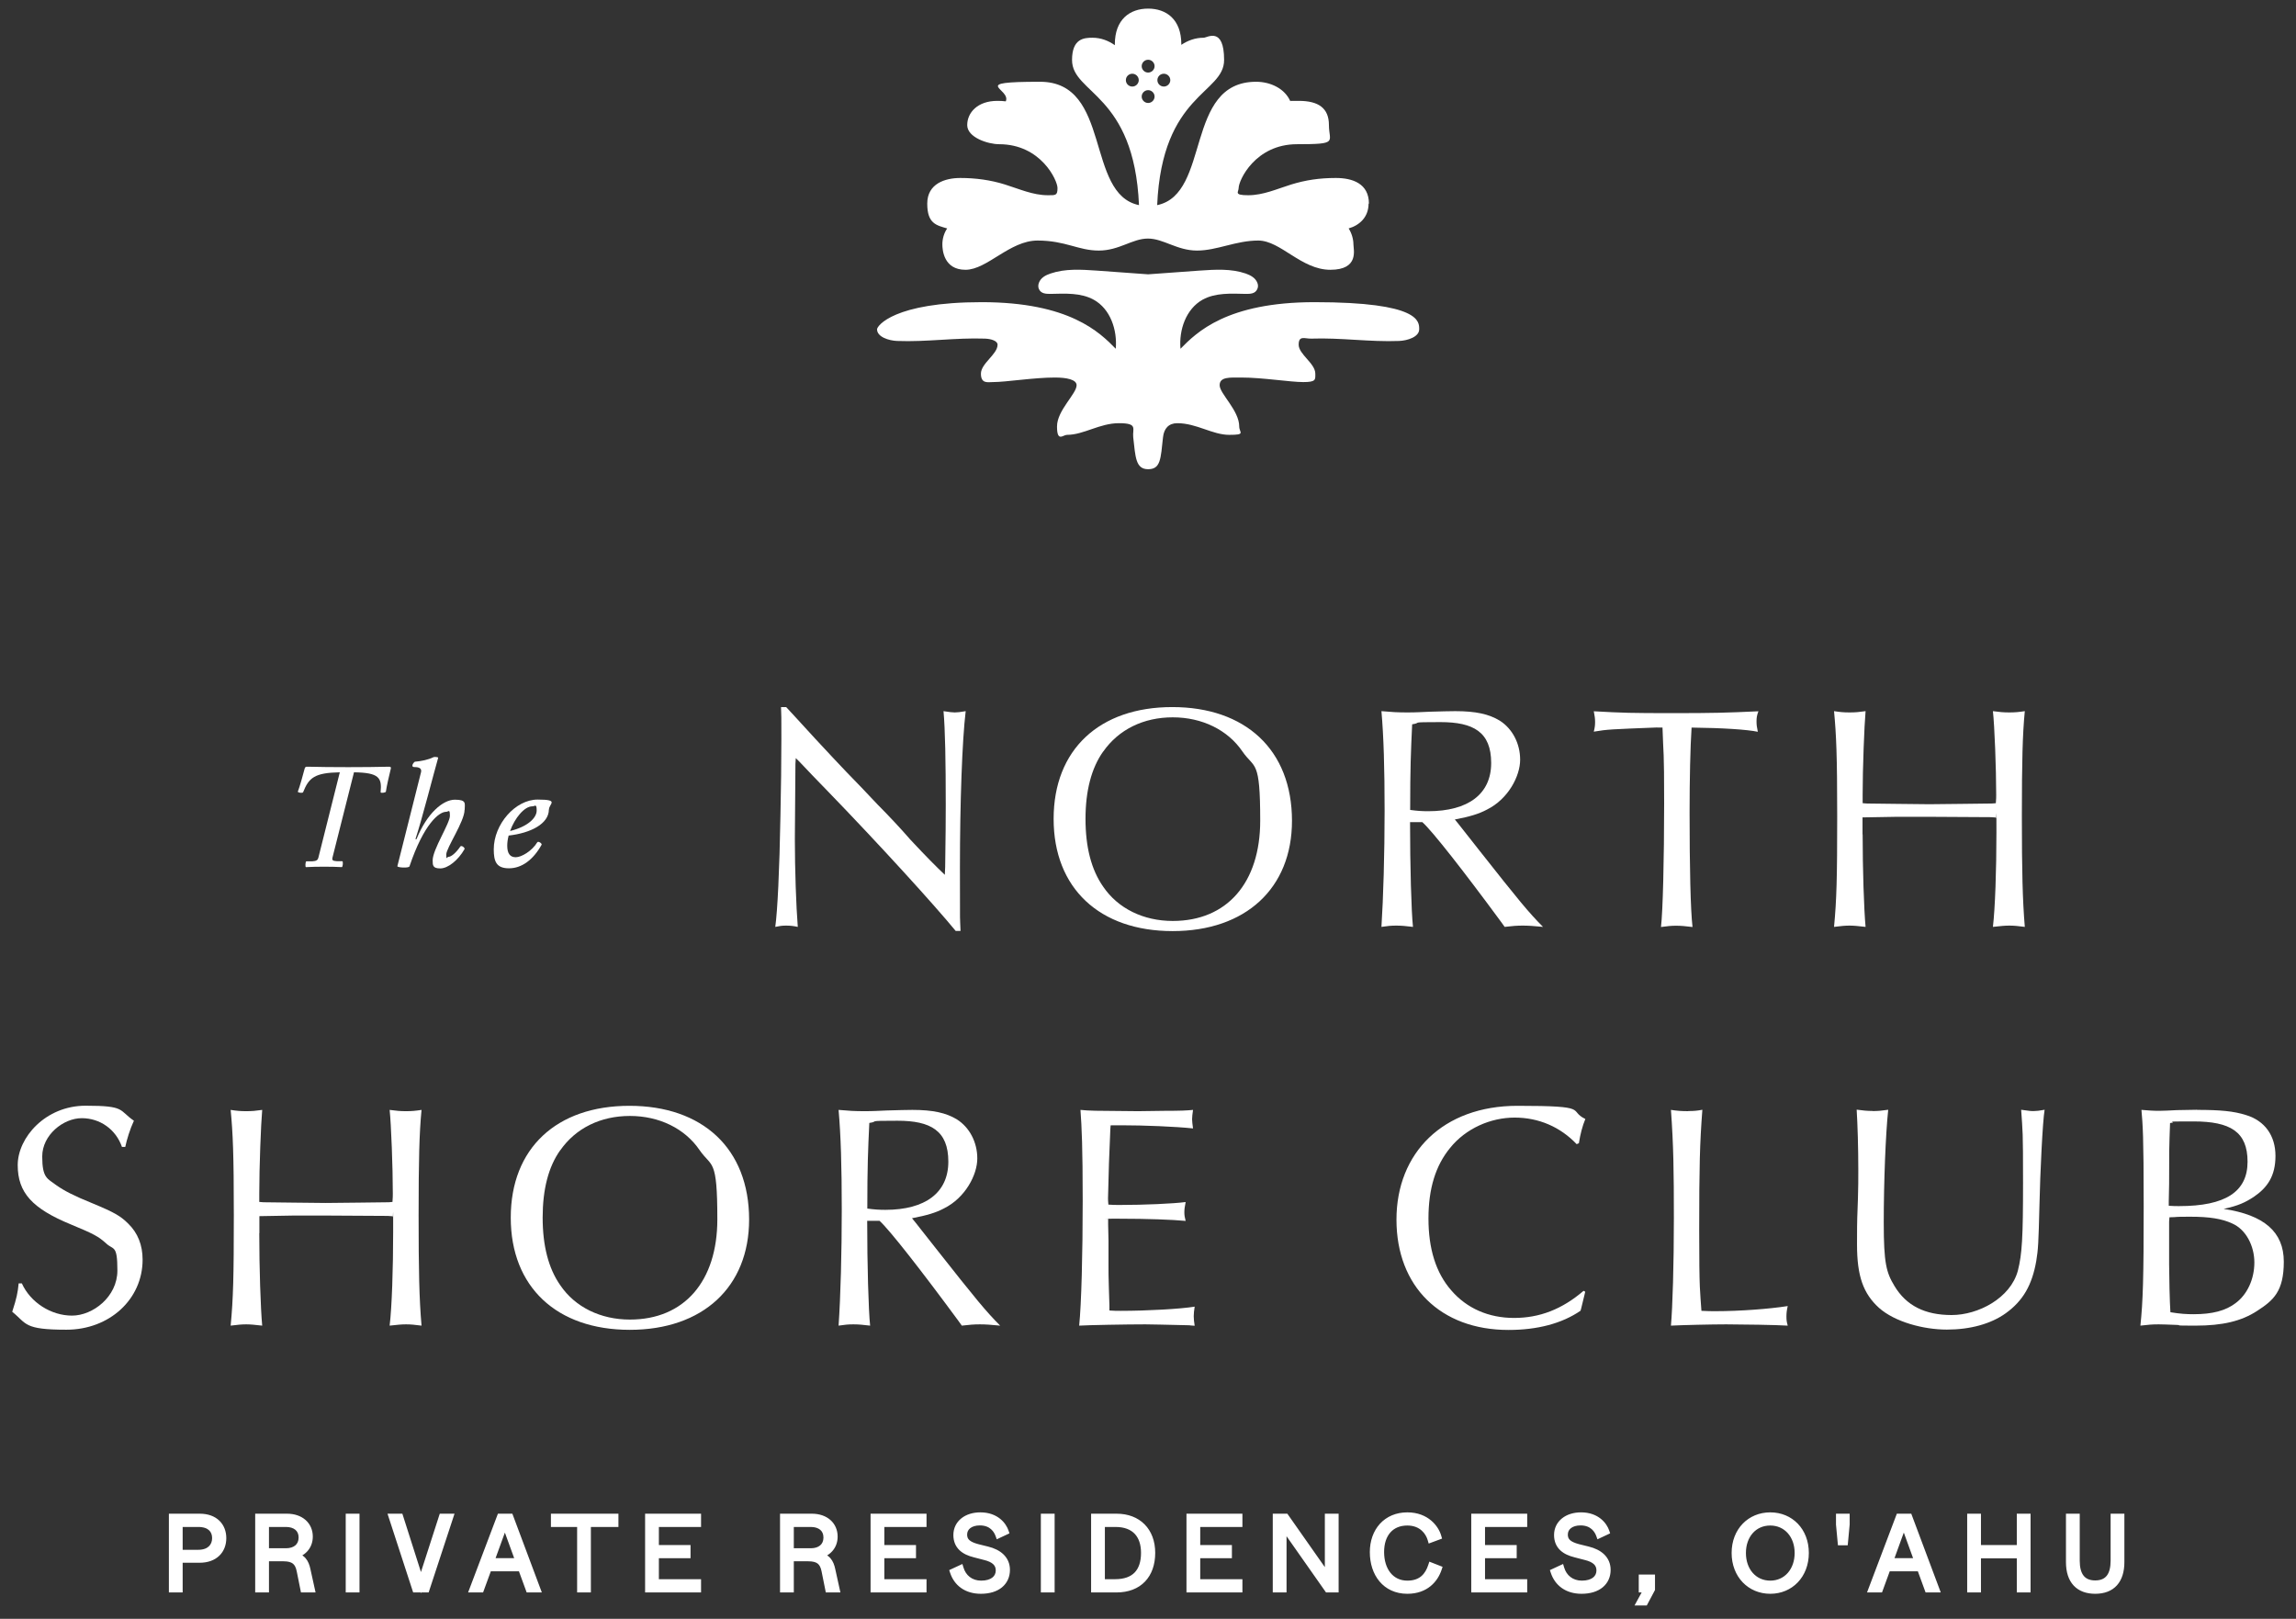
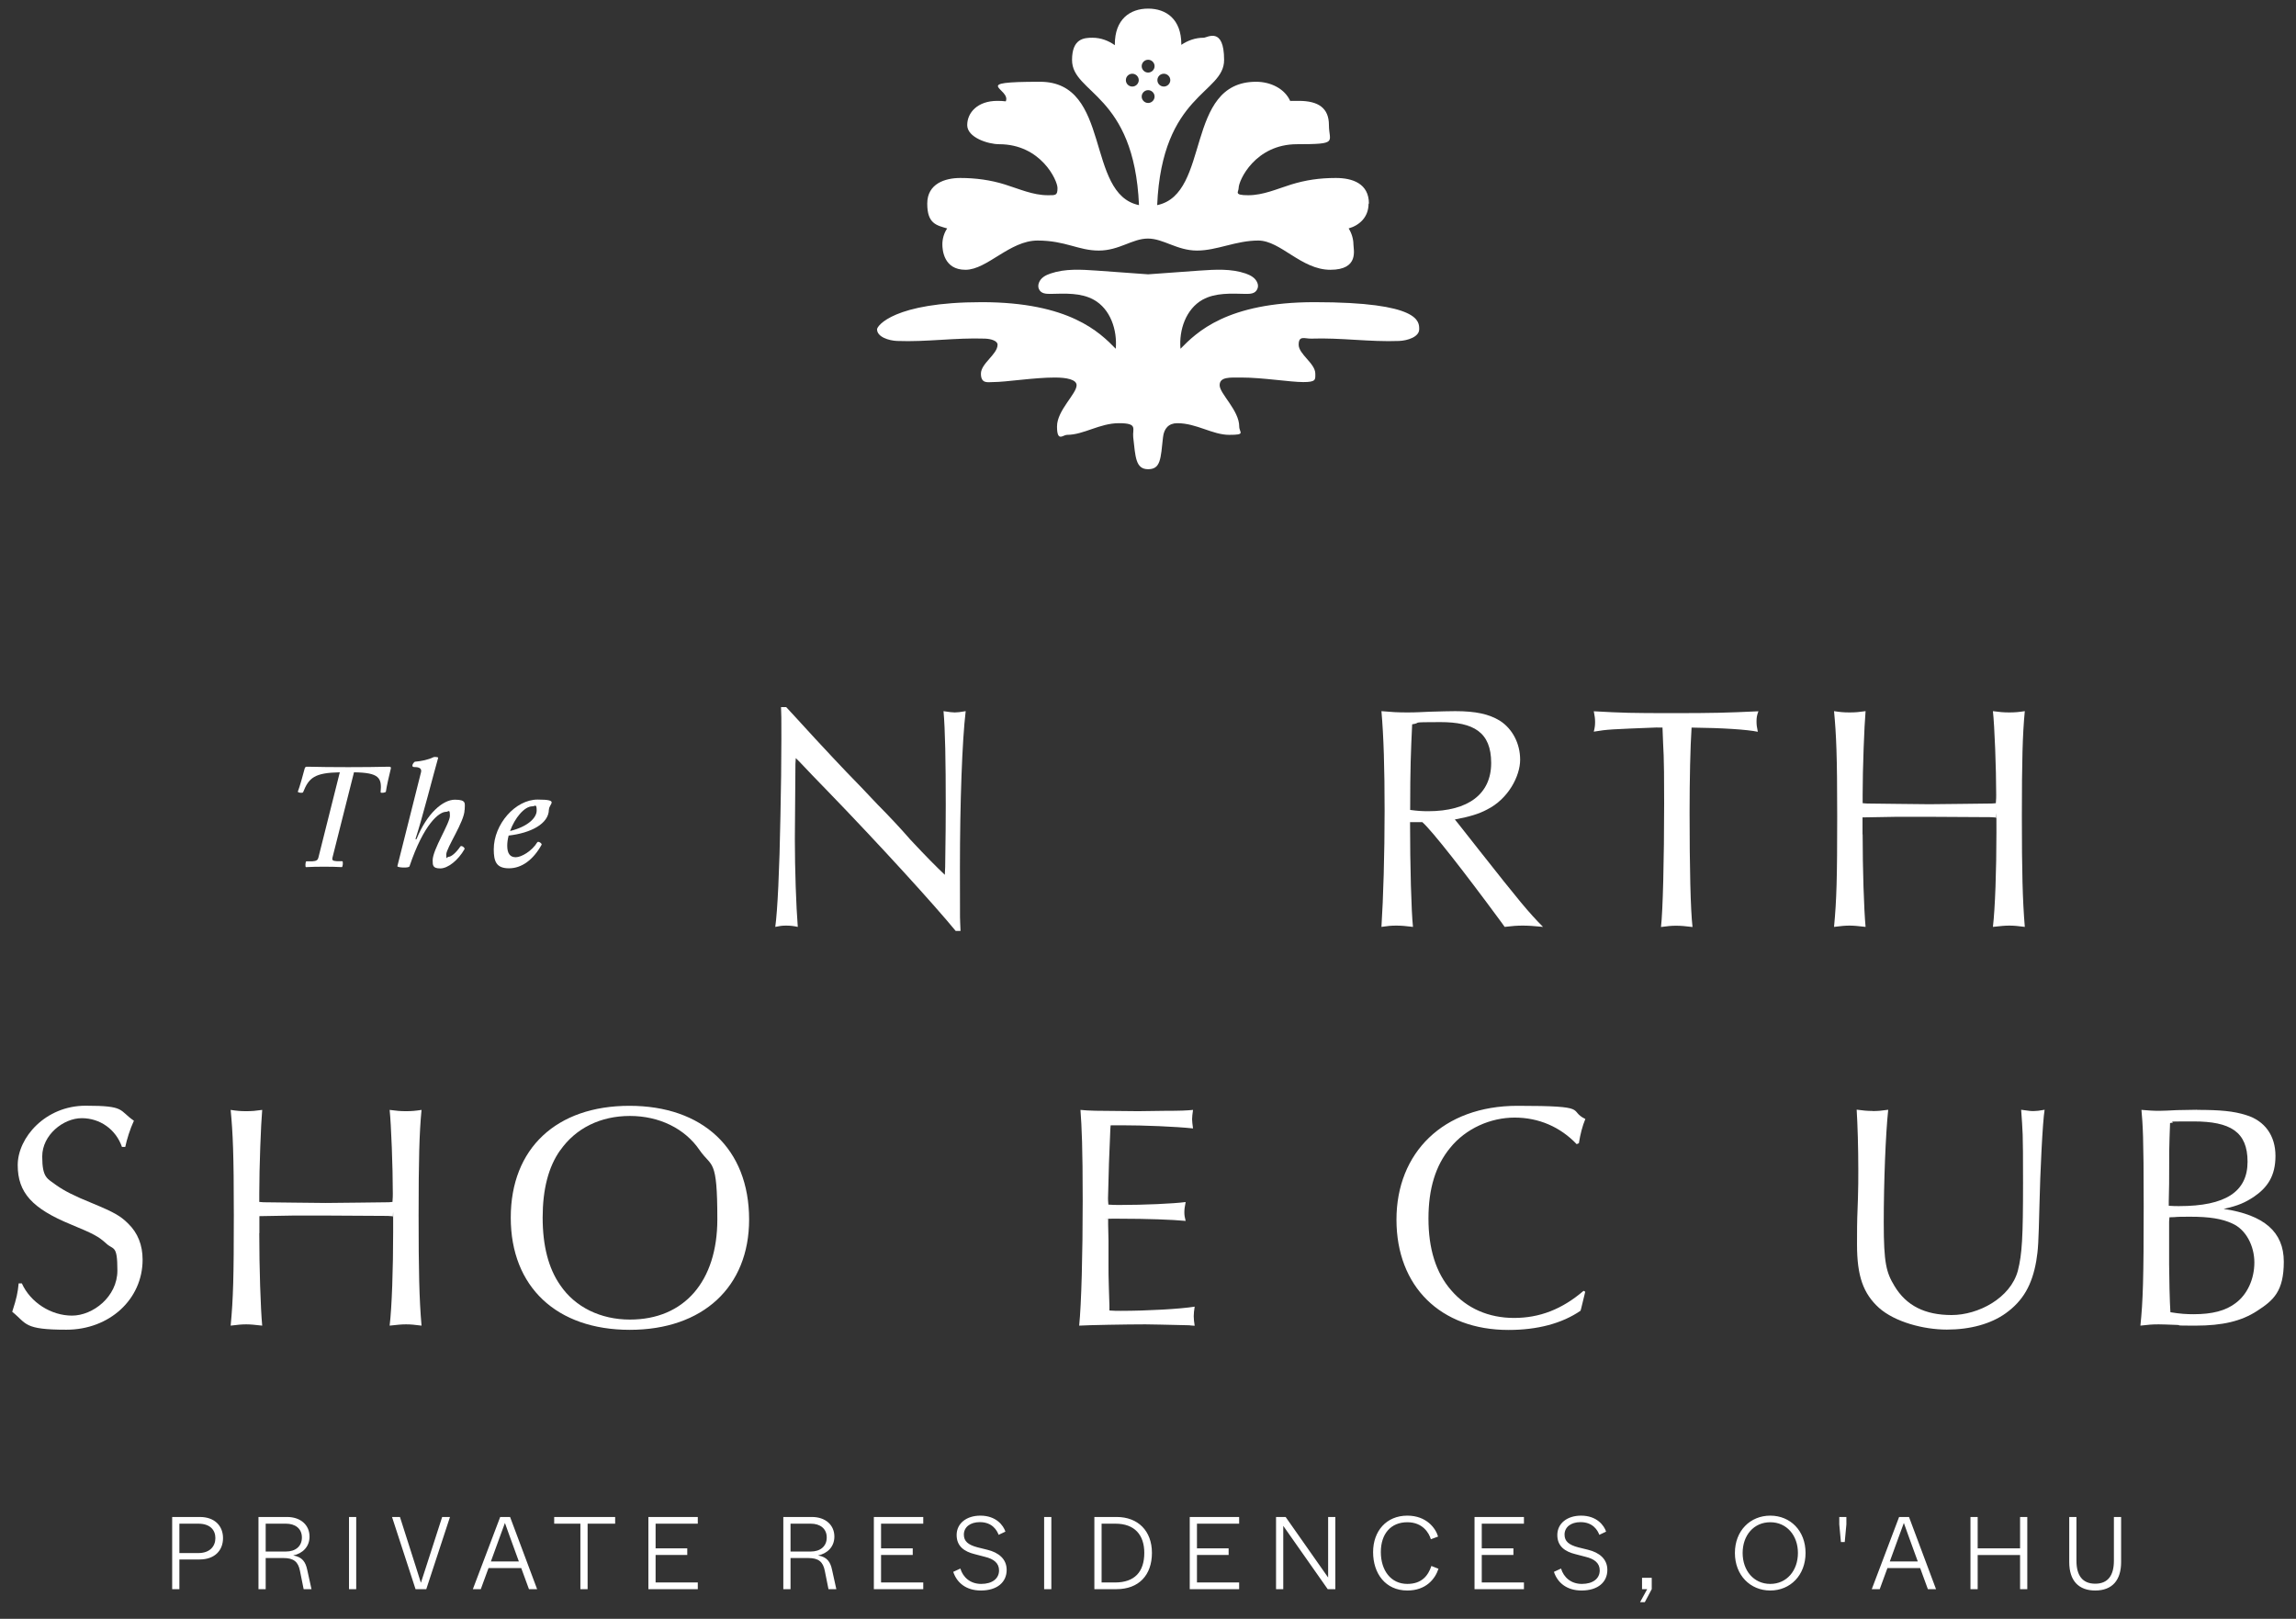
<svg xmlns="http://www.w3.org/2000/svg" width="156" height="110" viewBox="0 0 156 110" fill="none">
  <rect x="0" y="0" width="156" height="110" fill="#333333" stroke="none" />
  <path d="M53.408 48.038C53.799 48.449 54.045 48.734 55.4 50.206C56.276 51.141 56.993 51.924 57.479 52.423C58.204 53.159 58.921 53.919 59.622 54.663C60.339 55.383 61.175 56.27 61.853 57.053C63.032 58.312 63.557 58.834 64.195 59.444L64.219 58.898C64.251 56.943 64.258 55.549 64.258 54.726C64.258 51.687 64.219 49.605 64.107 48.323C64.521 48.386 64.697 48.41 64.872 48.41C65.047 48.41 65.262 48.386 65.613 48.323C65.374 50.301 65.222 54.536 65.222 58.961C65.222 63.386 65.222 62.048 65.262 63.259H64.936C63.47 61.478 59.821 57.457 56.125 53.642C55.511 53.008 54.922 52.407 54.332 51.774L54.069 51.513L54.045 51.9C54.006 56.349 54.006 56.436 54.006 57.006C54.006 59.072 54.093 61.589 54.205 62.982C53.902 62.919 53.703 62.895 53.416 62.895C53.129 62.895 52.978 62.919 52.675 62.982C52.827 61.921 52.962 59.119 53.026 55.447C53.066 53.547 53.09 51.805 53.09 50.214C53.09 48.623 53.09 48.647 53.066 48.046H53.416L53.408 48.038Z" fill="white" />
-   <path d="M87.783 55.772C87.783 60.355 84.637 63.268 79.674 63.268C74.71 63.268 71.588 60.355 71.588 55.645C71.588 50.935 74.695 48.046 79.65 48.046C84.605 48.046 87.783 50.935 87.783 55.779M74.957 51.062C74.153 52.194 73.754 53.737 73.754 55.645C73.754 57.553 74.145 59.096 74.957 60.252C75.961 61.732 77.69 62.579 79.681 62.579C83.378 62.579 85.624 59.975 85.624 55.764C85.624 51.553 85.25 52.265 84.421 51.07C83.418 49.59 81.665 48.743 79.681 48.743C77.698 48.743 76.009 49.566 74.957 51.07" fill="white" />
  <path d="M95.805 55.858C95.805 58.835 95.892 61.961 96.004 62.982C95.478 62.919 95.215 62.895 94.865 62.895C94.514 62.895 94.275 62.919 93.861 62.982C93.988 61.027 94.076 58.027 94.076 55.099C94.076 52.17 94.012 50.041 93.861 48.323C94.562 48.386 94.952 48.41 95.614 48.41C96.275 48.41 96.506 48.386 97.119 48.362C97.884 48.339 98.561 48.323 98.872 48.323C100.274 48.323 101.166 48.521 101.907 48.972C102.759 49.518 103.285 50.516 103.285 51.624C103.285 52.732 102.481 54.291 101.031 55.011C100.465 55.312 99.876 55.486 98.848 55.684L99.063 55.946L100.465 57.726C103.237 61.241 103.851 61.985 104.839 62.982C104.185 62.919 103.859 62.895 103.46 62.895C103.062 62.895 102.759 62.919 102.234 62.982L102.018 62.681C99.461 59.207 97.318 56.468 96.641 55.866H95.813L95.805 55.858ZM97.031 55.122C99.764 55.122 101.317 53.951 101.317 51.845C101.317 49.74 100.114 49.067 97.868 49.067C95.621 49.067 96.689 49.106 95.948 49.217C95.86 51.085 95.813 52.17 95.813 55.035C96.275 55.099 96.625 55.122 97.04 55.122" fill="white" />
  <path d="M112.615 49.431C109.42 49.557 109.245 49.557 108.289 49.716C108.353 49.455 108.377 49.304 108.377 49.067C108.377 48.829 108.353 48.655 108.289 48.331C110.233 48.441 110.846 48.457 113.619 48.457C116.391 48.457 117.291 48.434 119.474 48.331C119.362 48.631 119.346 48.79 119.346 49.027C119.346 49.265 119.37 49.415 119.434 49.724C118.709 49.573 117.052 49.462 114.933 49.439C114.845 50.784 114.798 52.953 114.798 55.193C114.798 58.929 114.861 61.819 114.997 62.99C114.471 62.927 114.208 62.903 113.881 62.903C113.555 62.903 113.316 62.927 112.854 62.99C112.981 61.945 113.069 58.407 113.069 54.584C113.069 50.761 113.021 51.457 112.957 49.439H112.607L112.615 49.431Z" fill="white" />
  <path d="M126.556 56.705C126.556 59.032 126.644 61.787 126.755 62.982C126.206 62.919 125.951 62.895 125.664 62.895C125.377 62.895 125.098 62.919 124.612 62.982C124.788 61.162 124.827 59.634 124.827 55.471C124.827 51.307 124.764 49.914 124.612 48.323C125.027 48.386 125.266 48.41 125.664 48.41C126.062 48.41 126.317 48.386 126.755 48.323C126.668 49.297 126.556 52.209 126.556 54.014V54.576C126.771 54.6 126.907 54.6 126.907 54.6L128.898 54.624L131.081 54.647L133.288 54.624L135.255 54.6C135.303 54.6 135.431 54.6 135.606 54.576C135.63 54.339 135.63 54.077 135.63 54.014C135.63 52.209 135.518 49.32 135.407 48.323C135.869 48.386 136.132 48.41 136.522 48.41C136.912 48.41 137.159 48.386 137.574 48.323C137.422 49.866 137.374 51.734 137.374 55.471C137.374 59.207 137.422 61.162 137.574 62.982C137.096 62.919 136.833 62.895 136.522 62.895C136.211 62.895 135.972 62.919 135.407 62.982C135.558 61.724 135.646 59.096 135.646 56.594C135.646 54.093 135.646 55.961 135.598 55.55L135.271 55.526C134.658 55.526 134.618 55.526 131.073 55.502H128.866C127.249 55.526 127.162 55.526 126.548 55.542V56.69L126.556 56.705Z" fill="white" />
  <path d="M8.287 77.935C7.872 76.739 6.797 75.98 5.554 75.98C4.311 75.98 2.869 77.112 2.869 78.584C2.869 80.056 3.22 80.08 3.833 80.539C4.359 80.911 5.012 81.251 6.303 81.774C7.769 82.383 8.183 82.621 8.709 83.143C9.362 83.776 9.689 84.6 9.689 85.597C9.689 88.288 7.434 90.354 4.511 90.354C1.587 90.354 1.834 89.942 0.83 89.135C1.133 88.201 1.204 87.853 1.268 87.204H1.483C2.073 88.51 3.475 89.396 4.893 89.396C6.311 89.396 7.976 88.114 7.976 86.333C7.976 84.552 7.713 84.964 7.211 84.489C6.685 84.014 6.359 83.84 4.829 83.206C2.184 82.122 1.204 81.037 1.204 79.169C1.204 77.302 3.085 75.133 5.817 75.133C8.55 75.133 8.048 75.433 9.099 76.154C8.836 76.716 8.621 77.412 8.51 77.935H8.287Z" fill="white" />
  <path d="M17.616 83.8C17.616 86.127 17.704 88.882 17.815 90.077C17.265 90.014 17.011 89.99 16.724 89.99C16.437 89.99 16.158 90.014 15.672 90.077C15.847 88.249 15.887 86.729 15.887 82.566C15.887 78.402 15.823 77.009 15.672 75.418C16.086 75.481 16.325 75.505 16.724 75.505C17.122 75.505 17.377 75.481 17.815 75.418C17.727 76.391 17.616 79.304 17.616 81.109V81.671C17.831 81.695 17.966 81.695 17.966 81.695L19.958 81.719L22.141 81.742L24.348 81.719L26.315 81.695C26.355 81.695 26.491 81.695 26.666 81.671C26.69 81.434 26.69 81.172 26.69 81.109C26.69 79.304 26.578 76.415 26.474 75.418C26.937 75.481 27.2 75.505 27.59 75.505C27.98 75.505 28.227 75.481 28.641 75.418C28.49 76.961 28.442 78.829 28.442 82.566C28.442 86.302 28.482 88.257 28.641 90.077C28.163 90.014 27.901 89.99 27.59 89.99C27.279 89.99 27.04 90.014 26.474 90.077C26.626 88.819 26.713 86.191 26.713 83.689C26.713 81.188 26.713 83.056 26.674 82.645L26.347 82.621C25.734 82.621 25.694 82.621 22.149 82.597H19.942C18.325 82.621 18.237 82.621 17.624 82.637V83.784L17.616 83.8Z" fill="white" />
  <path d="M50.898 82.866C50.898 87.449 47.752 90.362 42.789 90.362C37.826 90.362 34.703 87.449 34.703 82.739C34.703 78.029 37.81 75.14 42.765 75.14C47.72 75.14 50.898 78.029 50.898 82.874M38.072 78.148C37.26 79.28 36.87 80.824 36.87 82.731C36.87 84.639 37.26 86.182 38.072 87.338C39.076 88.818 40.805 89.665 42.797 89.665C46.493 89.665 48.739 87.061 48.739 82.85C48.739 78.639 48.365 79.351 47.537 78.156C46.533 76.676 44.78 75.829 42.797 75.829C40.813 75.829 39.124 76.652 38.072 78.156" fill="white" />
-   <path d="M58.921 82.953C58.921 85.93 59.009 89.056 59.12 90.077C58.595 90.014 58.332 89.99 57.981 89.99C57.631 89.99 57.392 90.014 56.977 90.077C57.113 88.122 57.193 85.122 57.193 82.194C57.193 79.265 57.129 77.135 56.977 75.418C57.678 75.481 58.069 75.505 58.73 75.505C59.391 75.505 59.622 75.481 60.236 75.457C61.001 75.434 61.678 75.418 61.988 75.418C63.39 75.418 64.283 75.616 65.023 76.067C65.876 76.613 66.402 77.61 66.402 78.719C66.402 79.827 65.589 81.386 64.147 82.106C63.582 82.407 62.992 82.581 61.964 82.779L62.179 83.04L63.582 84.821C66.354 88.336 66.967 89.08 67.955 90.077C67.302 90.014 66.975 89.99 66.577 89.99C66.179 89.99 65.876 90.014 65.35 90.077L65.135 89.776C62.578 86.302 60.435 83.563 59.758 82.953H58.921ZM60.148 82.209C62.881 82.209 64.434 81.038 64.434 78.932C64.434 76.827 63.231 76.154 60.985 76.154C58.738 76.154 59.806 76.194 59.065 76.304C58.977 78.172 58.929 79.257 58.929 82.122C59.391 82.186 59.742 82.209 60.156 82.209" fill="white" />
  <path d="M80.844 90.053C79.156 90.014 78.152 89.99 77.825 89.99C76.558 89.99 73.914 90.038 73.324 90.077C73.475 88.597 73.563 85.193 73.563 81.584C73.563 77.975 73.499 76.613 73.412 75.418C74.113 75.481 74.137 75.481 77.323 75.505L79.092 75.481C80.295 75.481 80.645 75.457 81.059 75.418C81.02 75.719 80.996 75.877 80.996 76.051C80.996 76.225 81.02 76.352 81.059 76.676C79.857 76.55 77.737 76.463 76.184 76.463C74.631 76.463 75.746 76.463 75.459 76.486C75.435 76.637 75.419 77.484 75.348 79.027C75.308 80.42 75.284 81.212 75.284 81.418C75.284 81.457 75.284 81.655 75.308 81.853C75.611 81.877 75.746 81.877 76.096 81.877C77.737 81.877 79.721 81.79 80.558 81.679C80.494 82.004 80.47 82.178 80.47 82.376C80.47 82.573 80.494 82.724 80.558 82.961C79.641 82.874 77.977 82.811 76.057 82.811C74.137 82.811 75.594 82.811 75.292 82.835V83.207L75.316 84.291V85.898C75.316 86.333 75.316 86.871 75.34 87.481C75.364 88.154 75.379 88.589 75.379 88.7V89.048C75.682 89.072 75.881 89.072 76.144 89.072C77.937 89.072 80.207 88.945 81.171 88.787C81.131 89.072 81.107 89.222 81.107 89.436C81.107 89.65 81.131 89.808 81.171 90.085L80.844 90.061V90.053Z" fill="white" />
  <path d="M107.707 87.773L107.66 87.971L107.437 88.889L107.389 89.064C106.122 89.934 104.457 90.37 102.489 90.37C97.877 90.37 94.882 87.417 94.882 82.874C94.882 78.33 98.052 75.14 103.103 75.14C108.154 75.14 106.489 75.441 107.715 76.035C107.516 76.51 107.365 77.096 107.277 77.681L107.126 77.745C106.011 76.573 104.545 75.94 102.912 75.94C101.279 75.94 99.59 76.676 98.522 78.006C97.542 79.201 97.056 80.76 97.056 82.802C97.056 84.845 97.558 86.491 98.61 87.686C99.661 88.905 101.143 89.554 102.872 89.554C104.601 89.554 106.13 88.969 107.596 87.71L107.707 87.773Z" fill="white" />
-   <path d="M114.702 75.496C115.116 75.496 115.315 75.473 115.666 75.409C115.491 77.689 115.451 79.272 115.451 83.578C115.451 87.884 115.515 87.686 115.602 89.071C116.04 89.095 116.256 89.095 116.566 89.095C118.183 89.095 120.215 88.945 121.466 88.747C121.402 89.032 121.378 89.206 121.378 89.467C121.378 89.728 121.402 89.839 121.466 90.077C120.788 90.029 118.271 89.99 117.291 89.99C116.311 89.99 114.296 90.037 113.531 90.077C113.643 88.794 113.73 85.953 113.73 82.779C113.73 79.605 113.706 77.832 113.531 75.417C113.969 75.481 114.232 75.504 114.71 75.504" fill="white" />
  <path d="M127.225 75.497C127.6 75.497 127.838 75.473 128.293 75.409C128.117 77.064 127.99 80.317 127.99 83.08C127.99 85.842 128.165 86.467 128.715 87.378C129.519 88.723 130.794 89.357 132.602 89.357C134.411 89.357 136.602 88.209 137.103 86.341C137.39 85.209 137.454 84.085 137.454 80.365C137.454 76.644 137.43 77.001 137.326 75.409C137.916 75.497 138.004 75.497 138.179 75.497C138.354 75.497 138.569 75.473 138.92 75.409C138.784 76.193 138.617 79.692 138.569 81.9C138.505 84.481 138.482 84.9 138.354 85.676C138.067 87.322 137.454 88.391 136.275 89.238C135.271 89.958 133.869 90.346 132.276 90.346C130.682 90.346 128.739 89.824 127.663 88.866C126.596 87.892 126.174 86.713 126.174 84.568C126.174 82.423 126.197 82.874 126.237 81.417C126.261 80.697 126.261 80.096 126.261 79.51C126.261 77.99 126.213 76.407 126.15 75.402C126.612 75.465 126.875 75.489 127.217 75.489" fill="white" />
  <path d="M149.275 75.417C150.869 75.417 151.769 75.504 152.597 75.766C153.888 76.153 154.605 77.174 154.605 78.544C154.605 79.913 154.055 80.697 153.139 81.322C152.55 81.71 152.072 81.932 151.084 82.145C153.84 82.557 155.171 83.713 155.171 85.731C155.171 87.749 154.469 88.359 153.354 89.079C152.287 89.776 150.996 90.077 149.18 90.077C147.363 90.077 148.415 90.053 147.913 90.029C147.324 90.005 146.885 89.99 146.67 89.99C146.232 89.99 145.969 90.013 145.428 90.077C145.603 88.406 145.651 86.863 145.651 81.955C145.651 77.048 145.587 76.462 145.499 75.417C146.001 75.457 146.288 75.481 146.702 75.481C147.117 75.481 147.292 75.457 147.905 75.433L149.283 75.409L149.275 75.417ZM147.355 81.932C147.658 81.955 147.833 81.955 148.057 81.955C151.203 81.955 152.709 80.982 152.709 78.94C152.709 76.897 151.53 76.201 149.036 76.201C146.543 76.201 148.144 76.225 147.443 76.312C147.379 78.053 147.379 78.204 147.379 80.459L147.355 81.631V81.932ZM147.379 85.905C147.379 86.578 147.419 88.557 147.467 89.166C148.144 89.277 148.558 89.301 149.044 89.301C150.311 89.301 151.227 89.064 151.904 88.541C152.693 87.955 153.171 86.91 153.171 85.787C153.171 84.662 152.605 83.546 151.665 83.135C150.964 82.81 150.112 82.676 148.821 82.676C147.531 82.676 148.144 82.7 147.403 82.715L147.379 83.016V85.905Z" fill="white" />
  <path d="M20.825 58.526H21.224C21.51 58.51 21.59 58.431 21.63 58.288L23.088 52.478C21.367 52.51 20.985 52.85 20.594 53.832C20.555 53.911 20.228 53.863 20.236 53.792C20.363 53.476 20.61 52.573 20.698 52.233C20.714 52.146 20.77 52.083 20.897 52.098C22.403 52.138 24.896 52.138 26.426 52.098C26.553 52.09 26.577 52.146 26.553 52.233C26.465 52.573 26.258 53.483 26.219 53.792C26.211 53.863 25.852 53.911 25.86 53.832C25.956 52.85 25.765 52.502 24.052 52.478L22.586 58.288C22.554 58.439 22.594 58.502 22.889 58.518H23.255C23.327 58.526 23.295 58.921 23.223 58.921C22.586 58.882 21.471 58.882 20.785 58.921C20.73 58.921 20.746 58.526 20.817 58.526" fill="white" />
  <path d="M31.564 55.035C31.564 55.811 30.321 57.623 30.321 58.059C30.321 58.494 30.377 58.225 30.457 58.225C30.664 58.225 30.991 57.94 31.277 57.52C31.357 57.41 31.604 57.615 31.564 57.695C31.126 58.462 30.433 59.009 29.915 59.009C29.397 59.009 29.397 58.795 29.397 58.455C29.397 57.726 30.568 55.945 30.568 55.439C30.568 54.932 30.481 55.162 30.313 55.162C29.835 55.162 28.8 55.969 27.82 58.874C27.748 59.001 26.991 58.953 26.999 58.858L28.609 52.462C28.664 52.209 28.473 52.122 28.163 52.122C27.852 52.122 28.131 51.766 28.194 51.758C28.609 51.726 29.11 51.623 29.453 51.449C29.509 51.418 29.78 51.441 29.772 51.489C29.493 52.455 28.664 55.708 28.226 57.022H28.298C29.007 55.265 30.09 54.339 30.911 54.339C31.731 54.339 31.572 54.616 31.572 55.027" fill="white" />
  <path d="M37.292 55.011C37.292 55.977 36.05 56.61 34.56 56.776C34.496 57.014 34.464 57.251 34.464 57.465C34.464 58.019 34.672 58.249 35.046 58.249C35.42 58.249 36.137 57.837 36.504 57.236C36.575 57.125 36.846 57.323 36.798 57.402C36.225 58.431 35.444 59.001 34.584 59.001C33.724 59.001 33.548 58.542 33.548 57.711C33.548 56.009 35.014 54.331 36.528 54.331C38.041 54.331 37.3 54.615 37.3 55.003M34.656 56.468C35.867 56.167 36.464 55.573 36.464 55.075C36.464 54.576 36.352 54.79 36.169 54.79C35.627 54.79 34.974 55.589 34.656 56.468Z" fill="white" />
  <path d="M89.32 20.532C83.346 20.532 81.298 22.59 80.207 23.698C80.095 22.416 80.581 20.999 81.705 20.366C82.581 19.883 83.64 19.946 84.644 19.97C84.939 19.97 85.281 19.97 85.425 19.645C85.489 19.511 85.489 19.36 85.433 19.226C85.305 18.878 84.963 18.703 84.636 18.585C83.64 18.244 82.557 18.316 81.505 18.387C80.334 18.474 79.171 18.553 78.008 18.64C76.845 18.553 75.674 18.474 74.511 18.387C73.459 18.316 72.376 18.244 71.38 18.585C71.046 18.696 70.711 18.87 70.584 19.226C70.536 19.36 70.528 19.519 70.591 19.645C70.735 19.962 71.077 19.97 71.372 19.97C72.376 19.946 73.436 19.883 74.312 20.366C75.443 20.991 75.921 22.416 75.809 23.698C74.718 22.582 72.663 20.532 66.696 20.532C60.729 20.532 59.59 22.147 59.59 22.376C59.59 22.891 60.379 23.144 60.952 23.168C62.944 23.247 64.927 22.938 66.919 23.009C67.357 23.025 67.779 23.168 67.779 23.421C67.779 24.078 66.648 24.688 66.648 25.392C66.648 26.097 67.126 25.962 67.469 25.962C68.353 25.962 70.241 25.653 71.675 25.653C72.464 25.653 73.149 25.788 73.149 26.176C73.149 26.762 71.818 27.885 71.818 28.978C71.818 30.07 72.225 29.548 72.495 29.548C73.635 29.548 74.71 28.756 76.025 28.756C77.339 28.756 76.933 29.12 76.996 29.714C77.148 31.052 77.156 31.883 78.008 31.883C78.861 31.883 78.861 31.186 79.02 29.714C79.084 29.12 79.402 28.756 79.992 28.756C81.298 28.756 82.374 29.548 83.521 29.548C84.668 29.548 84.198 29.397 84.198 28.978C84.198 27.885 82.868 26.753 82.868 26.176C82.868 25.598 83.553 25.653 84.341 25.653C85.775 25.653 87.663 25.962 88.548 25.962C89.432 25.962 89.368 25.796 89.368 25.392C89.368 24.688 88.237 24.078 88.237 23.421C88.237 22.764 88.659 23.025 89.097 23.009C91.089 22.938 93.081 23.247 95.064 23.168C95.638 23.144 96.426 22.891 96.426 22.376C96.426 21.862 96.522 20.532 89.32 20.532Z" fill="white" />
  <path d="M93.01 13.836C93.01 12.466 91.887 12.094 90.763 12.094C89.64 12.094 88.708 12.237 87.728 12.537C86.764 12.838 85.824 13.266 84.812 13.266C83.801 13.266 84.159 13.052 84.159 12.775C84.159 12.26 85.282 9.799 88.126 9.799C90.971 9.799 90.293 9.656 90.293 8.501C90.293 7.345 89.584 6.854 88.246 6.854C86.908 6.854 87.864 6.862 87.672 6.886C87.298 6.015 86.318 5.556 85.346 5.556C80.463 5.556 82.279 13.187 78.623 13.938C78.957 6.348 83.171 6.379 83.171 4.076C83.171 1.772 82.016 2.564 81.785 2.564C81.204 2.564 80.702 2.754 80.264 3.047V3.007C80.264 1.321 79.252 0.585 78.009 0.585C76.766 0.585 75.747 1.321 75.747 3.007C75.747 4.693 75.747 3.047 75.747 3.071C75.309 2.762 74.799 2.564 74.225 2.564C73.652 2.564 72.839 2.619 72.839 4.076C72.839 6.379 77.061 6.348 77.388 13.938C73.731 13.187 75.547 5.556 70.664 5.556C65.781 5.556 68.712 6.007 68.338 6.886C68.155 6.862 67.956 6.854 67.764 6.854C66.418 6.854 65.717 7.654 65.717 8.501C65.717 9.348 67.143 9.799 67.884 9.799C70.728 9.799 71.851 12.26 71.851 12.775C71.851 13.289 71.724 13.266 71.198 13.266C70.186 13.266 69.246 12.838 68.282 12.537C67.302 12.229 66.275 12.094 65.247 12.094C64.219 12.094 63.001 12.474 63.001 13.836C63.001 15.197 63.622 15.308 64.355 15.522C64.14 15.838 64.028 16.226 64.028 16.606C64.028 16.986 64.124 18.332 65.597 18.332C67.071 18.332 68.601 16.345 70.497 16.345C72.393 16.345 73.261 17.026 74.655 17.026C76.049 17.026 76.934 16.21 77.993 16.21C79.053 16.21 79.969 17.026 81.331 17.026C82.693 17.026 83.968 16.345 85.49 16.345C87.011 16.345 88.413 18.332 90.389 18.332C92.365 18.332 91.958 16.954 91.958 16.606C91.958 16.258 91.839 15.838 91.632 15.522C92.373 15.308 92.986 14.754 92.986 13.836M79.077 5.01C79.316 5.01 79.515 5.208 79.515 5.445C79.515 5.683 79.316 5.881 79.077 5.881C78.838 5.881 78.638 5.691 78.638 5.445C78.638 5.2 78.838 5.01 79.077 5.01ZM76.934 5.881C76.695 5.881 76.496 5.691 76.496 5.445C76.496 5.2 76.695 5.01 76.934 5.01C77.173 5.01 77.372 5.208 77.372 5.445C77.372 5.683 77.173 5.881 76.934 5.881ZM78.009 6.997C77.77 6.997 77.571 6.799 77.571 6.561C77.571 6.324 77.77 6.126 78.009 6.126C78.248 6.126 78.447 6.324 78.447 6.561C78.447 6.799 78.248 6.997 78.009 6.997ZM78.009 4.931C77.77 4.931 77.571 4.733 77.571 4.495C77.571 4.258 77.77 4.06 78.009 4.06C78.248 4.06 78.447 4.258 78.447 4.495C78.447 4.733 78.248 4.931 78.009 4.931Z" fill="white" />
  <mask id="path-2-outside-1_203_1417" maskUnits="userSpaceOnUse" x="10.806" y="101.984" width="134" height="8" fill="black">
    <rect fill="white" x="10.806" y="101.984" width="134" height="8" />
    <path d="M12.188 107.984H11.698V103.079H13.576C14.599 103.079 15.153 103.695 15.153 104.515C15.153 105.349 14.592 105.966 13.562 105.966H12.188V107.984ZM12.188 103.534V105.531H13.471C14.27 105.531 14.634 105.062 14.634 104.515C14.634 103.976 14.291 103.534 13.471 103.534H12.188ZM18.052 107.984H17.562V103.079H19.503C20.435 103.079 21.031 103.632 21.031 104.41C21.031 105.104 20.561 105.559 19.923 105.693C20.54 105.798 20.764 106.134 20.877 106.681L21.164 107.984H20.631L20.379 106.73C20.26 106.127 19.958 105.868 19.258 105.868H18.052V107.984ZM18.052 103.534V105.426H19.433C20.056 105.426 20.512 105.09 20.512 104.473C20.512 103.857 20.049 103.534 19.433 103.534H18.052ZM24.203 107.984H23.713V103.079H24.203V107.984ZM28.963 107.984H28.234L26.636 103.079H27.175L28.248 106.442C28.458 107.101 28.528 107.339 28.598 107.55C28.668 107.332 28.745 107.115 28.921 106.555L30.042 103.079H30.574L28.963 107.984ZM36.494 107.984H35.94L35.414 106.548H33.193L32.667 107.984H32.128L33.985 103.079H34.657L36.494 107.984ZM33.999 104.326L33.354 106.099H35.253L34.608 104.326C34.468 103.927 34.377 103.681 34.307 103.485C34.23 103.681 34.139 103.948 33.999 104.326ZM39.925 107.984H39.434V103.534H37.654V103.079H41.796V103.534H39.925V107.984ZM47.411 107.984H44.054V103.079H47.411V103.534H44.544V105.209H46.696V105.658H44.544V107.529H47.411V107.984ZM53.712 107.984H53.222V103.079H55.163C56.095 103.079 56.691 103.632 56.691 104.41C56.691 105.104 56.221 105.559 55.583 105.693C56.2 105.798 56.424 106.134 56.536 106.681L56.824 107.984H56.291L56.039 106.73C55.92 106.127 55.618 105.868 54.918 105.868H53.712V107.984ZM53.712 103.534V105.426H55.093C55.717 105.426 56.172 105.09 56.172 104.473C56.172 103.857 55.709 103.534 55.093 103.534H53.712ZM62.73 107.984H59.373V103.079H62.73V103.534H59.863V105.209H62.015V105.658H59.863V107.529H62.73V107.984ZM66.645 108.075C65.657 108.075 65.019 107.564 64.767 106.807L65.251 106.583C65.433 107.185 65.93 107.627 66.666 107.627C67.423 107.627 67.879 107.262 67.879 106.709C67.879 106.218 67.528 105.931 66.911 105.784L66.211 105.601C65.538 105.433 64.998 105.083 64.998 104.305C64.998 103.506 65.678 102.988 66.61 102.988C67.682 102.988 68.173 103.653 68.313 104.074L67.85 104.291C67.738 103.983 67.416 103.429 66.575 103.429C65.923 103.429 65.489 103.765 65.489 104.277C65.489 104.733 65.783 104.971 66.407 105.139L67.087 105.307C67.858 105.496 68.397 105.938 68.397 106.674C68.397 107.501 67.766 108.075 66.645 108.075ZM71.433 107.984H70.943V103.079H71.433V107.984ZM75.856 107.984H74.356V103.079H75.87C77.321 103.079 78.267 104.025 78.267 105.517C78.267 107.024 77.384 107.984 75.856 107.984ZM74.847 103.534V107.529H75.765C77.09 107.529 77.748 106.807 77.748 105.517C77.748 104.305 77.097 103.534 75.793 103.534H74.847ZM84.193 107.984H80.836V103.079H84.193V103.534H81.327V105.209H83.478V105.658H81.327V107.529H84.193V107.984ZM87.19 107.984H86.7V103.079H87.352L90.239 107.192V106.141V103.079H90.729V107.984H90.211L87.19 103.681V104.845V107.984ZM95.621 108.075C94.128 108.075 93.294 106.912 93.294 105.468C93.294 104.032 94.198 102.988 95.621 102.988C96.917 102.988 97.548 103.842 97.709 104.41L97.219 104.592C97.086 104.137 96.644 103.436 95.621 103.436C94.5 103.436 93.82 104.221 93.82 105.461C93.82 106.709 94.5 107.627 95.621 107.627C96.616 107.627 97.043 107.045 97.254 106.407L97.737 106.597C97.499 107.318 96.868 108.075 95.621 108.075ZM103.543 107.984H100.186V103.079H103.543V103.534H100.677V105.209H102.828V105.658H100.677V107.529H103.543V107.984ZM107.458 108.075C106.47 108.075 105.832 107.564 105.58 106.807L106.064 106.583C106.246 107.185 106.744 107.627 107.479 107.627C108.236 107.627 108.692 107.262 108.692 106.709C108.692 106.218 108.341 105.931 107.725 105.784L107.024 105.601C106.351 105.433 105.811 105.083 105.811 104.305C105.811 103.506 106.491 102.988 107.423 102.988C108.496 102.988 108.986 103.653 109.126 104.074L108.664 104.291C108.552 103.983 108.229 103.429 107.388 103.429C106.737 103.429 106.302 103.765 106.302 104.277C106.302 104.733 106.596 104.971 107.22 105.139L107.9 105.307C108.671 105.496 109.21 105.938 109.21 106.674C109.21 107.501 108.58 108.075 107.458 108.075ZM111.756 108.867H111.434L111.917 107.984H111.567V107.213H112.226V107.984L111.756 108.867ZM120.28 108.075C118.921 108.075 117.877 107.038 117.877 105.524C117.877 104.011 118.921 102.988 120.28 102.988C121.64 102.988 122.677 104.011 122.677 105.524C122.677 107.038 121.64 108.075 120.28 108.075ZM120.28 107.627C121.409 107.627 122.159 106.709 122.159 105.524C122.159 104.34 121.402 103.436 120.28 103.436C119.152 103.436 118.402 104.333 118.402 105.524C118.402 106.716 119.152 107.627 120.28 107.627ZM125.339 104.782H125.08L124.968 103.583V103.079H125.451V103.583L125.339 104.782ZM131.542 107.984H130.988L130.463 106.548H128.241L127.716 107.984H127.176L129.033 103.079H129.706L131.542 107.984ZM129.047 104.326L128.402 106.099H130.302L129.657 104.326C129.517 103.927 129.426 103.681 129.356 103.485C129.278 103.681 129.187 103.948 129.047 104.326ZM134.372 107.984H133.882V103.079H134.372V105.209H137.253V103.079H137.743V107.984H137.253V105.665H134.372V107.984ZM142.359 108.075C141.244 108.075 140.593 107.424 140.593 106.141V103.079H141.083V106.057C141.083 107.031 141.476 107.613 142.359 107.613C143.242 107.613 143.627 107.024 143.627 106.057V103.079H144.118V106.141C144.118 107.375 143.515 108.075 142.359 108.075Z" />
  </mask>
  <path d="M12.188 107.984H11.698V103.079H13.576C14.599 103.079 15.153 103.695 15.153 104.515C15.153 105.349 14.592 105.966 13.562 105.966H12.188V107.984ZM12.188 103.534V105.531H13.471C14.27 105.531 14.634 105.062 14.634 104.515C14.634 103.976 14.291 103.534 13.471 103.534H12.188ZM18.052 107.984H17.562V103.079H19.503C20.435 103.079 21.031 103.632 21.031 104.41C21.031 105.104 20.561 105.559 19.923 105.693C20.54 105.798 20.764 106.134 20.877 106.681L21.164 107.984H20.631L20.379 106.73C20.26 106.127 19.958 105.868 19.258 105.868H18.052V107.984ZM18.052 103.534V105.426H19.433C20.056 105.426 20.512 105.09 20.512 104.473C20.512 103.857 20.049 103.534 19.433 103.534H18.052ZM24.203 107.984H23.713V103.079H24.203V107.984ZM28.963 107.984H28.234L26.636 103.079H27.175L28.248 106.442C28.458 107.101 28.528 107.339 28.598 107.55C28.668 107.332 28.745 107.115 28.921 106.555L30.042 103.079H30.574L28.963 107.984ZM36.494 107.984H35.94L35.414 106.548H33.193L32.667 107.984H32.128L33.985 103.079H34.657L36.494 107.984ZM33.999 104.326L33.354 106.099H35.253L34.608 104.326C34.468 103.927 34.377 103.681 34.307 103.485C34.23 103.681 34.139 103.948 33.999 104.326ZM39.925 107.984H39.434V103.534H37.654V103.079H41.796V103.534H39.925V107.984ZM47.411 107.984H44.054V103.079H47.411V103.534H44.544V105.209H46.696V105.658H44.544V107.529H47.411V107.984ZM53.712 107.984H53.222V103.079H55.163C56.095 103.079 56.691 103.632 56.691 104.41C56.691 105.104 56.221 105.559 55.583 105.693C56.2 105.798 56.424 106.134 56.536 106.681L56.824 107.984H56.291L56.039 106.73C55.92 106.127 55.618 105.868 54.918 105.868H53.712V107.984ZM53.712 103.534V105.426H55.093C55.717 105.426 56.172 105.09 56.172 104.473C56.172 103.857 55.709 103.534 55.093 103.534H53.712ZM62.73 107.984H59.373V103.079H62.73V103.534H59.863V105.209H62.015V105.658H59.863V107.529H62.73V107.984ZM66.645 108.075C65.657 108.075 65.019 107.564 64.767 106.807L65.251 106.583C65.433 107.185 65.93 107.627 66.666 107.627C67.423 107.627 67.879 107.262 67.879 106.709C67.879 106.218 67.528 105.931 66.911 105.784L66.211 105.601C65.538 105.433 64.998 105.083 64.998 104.305C64.998 103.506 65.678 102.988 66.61 102.988C67.682 102.988 68.173 103.653 68.313 104.074L67.85 104.291C67.738 103.983 67.416 103.429 66.575 103.429C65.923 103.429 65.489 103.765 65.489 104.277C65.489 104.733 65.783 104.971 66.407 105.139L67.087 105.307C67.858 105.496 68.397 105.938 68.397 106.674C68.397 107.501 67.766 108.075 66.645 108.075ZM71.433 107.984H70.943V103.079H71.433V107.984ZM75.856 107.984H74.356V103.079H75.87C77.321 103.079 78.267 104.025 78.267 105.517C78.267 107.024 77.384 107.984 75.856 107.984ZM74.847 103.534V107.529H75.765C77.09 107.529 77.748 106.807 77.748 105.517C77.748 104.305 77.097 103.534 75.793 103.534H74.847ZM84.193 107.984H80.836V103.079H84.193V103.534H81.327V105.209H83.478V105.658H81.327V107.529H84.193V107.984ZM87.19 107.984H86.7V103.079H87.352L90.239 107.192V106.141V103.079H90.729V107.984H90.211L87.19 103.681V104.845V107.984ZM95.621 108.075C94.128 108.075 93.294 106.912 93.294 105.468C93.294 104.032 94.198 102.988 95.621 102.988C96.917 102.988 97.548 103.842 97.709 104.41L97.219 104.592C97.086 104.137 96.644 103.436 95.621 103.436C94.5 103.436 93.82 104.221 93.82 105.461C93.82 106.709 94.5 107.627 95.621 107.627C96.616 107.627 97.043 107.045 97.254 106.407L97.737 106.597C97.499 107.318 96.868 108.075 95.621 108.075ZM103.543 107.984H100.186V103.079H103.543V103.534H100.677V105.209H102.828V105.658H100.677V107.529H103.543V107.984ZM107.458 108.075C106.47 108.075 105.832 107.564 105.58 106.807L106.064 106.583C106.246 107.185 106.744 107.627 107.479 107.627C108.236 107.627 108.692 107.262 108.692 106.709C108.692 106.218 108.341 105.931 107.725 105.784L107.024 105.601C106.351 105.433 105.811 105.083 105.811 104.305C105.811 103.506 106.491 102.988 107.423 102.988C108.496 102.988 108.986 103.653 109.126 104.074L108.664 104.291C108.552 103.983 108.229 103.429 107.388 103.429C106.737 103.429 106.302 103.765 106.302 104.277C106.302 104.733 106.596 104.971 107.22 105.139L107.9 105.307C108.671 105.496 109.21 105.938 109.21 106.674C109.21 107.501 108.58 108.075 107.458 108.075ZM111.756 108.867H111.434L111.917 107.984H111.567V107.213H112.226V107.984L111.756 108.867ZM120.28 108.075C118.921 108.075 117.877 107.038 117.877 105.524C117.877 104.011 118.921 102.988 120.28 102.988C121.64 102.988 122.677 104.011 122.677 105.524C122.677 107.038 121.64 108.075 120.28 108.075ZM120.28 107.627C121.409 107.627 122.159 106.709 122.159 105.524C122.159 104.34 121.402 103.436 120.28 103.436C119.152 103.436 118.402 104.333 118.402 105.524C118.402 106.716 119.152 107.627 120.28 107.627ZM125.339 104.782H125.08L124.968 103.583V103.079H125.451V103.583L125.339 104.782ZM131.542 107.984H130.988L130.463 106.548H128.241L127.716 107.984H127.176L129.033 103.079H129.706L131.542 107.984ZM129.047 104.326L128.402 106.099H130.302L129.657 104.326C129.517 103.927 129.426 103.681 129.356 103.485C129.278 103.681 129.187 103.948 129.047 104.326ZM134.372 107.984H133.882V103.079H134.372V105.209H137.253V103.079H137.743V107.984H137.253V105.665H134.372V107.984ZM142.359 108.075C141.244 108.075 140.593 107.424 140.593 106.141V103.079H141.083V106.057C141.083 107.031 141.476 107.613 142.359 107.613C143.242 107.613 143.627 107.024 143.627 106.057V103.079H144.118V106.141C144.118 107.375 143.515 108.075 142.359 108.075Z" fill="white" />
-   <path d="M12.188 107.984V108.207H12.411V107.984H12.188ZM11.698 107.984H11.475V108.207H11.698V107.984ZM11.698 103.079V102.856H11.475V103.079H11.698ZM12.188 105.966V105.743H11.966V105.966H12.188ZM12.188 103.534V103.312H11.966V103.534H12.188ZM12.188 105.531H11.966V105.754H12.188V105.531ZM12.188 107.984V107.762H11.698V107.984V108.207H12.188V107.984ZM11.698 107.984H11.921V103.079H11.698H11.475V107.984H11.698ZM11.698 103.079V103.301H13.576V103.079V102.856H11.698V103.079ZM13.576 103.079V103.301C14.043 103.301 14.377 103.441 14.594 103.65C14.81 103.858 14.93 104.156 14.93 104.515H15.153H15.376C15.376 104.054 15.219 103.634 14.903 103.329C14.587 103.025 14.133 102.856 13.576 102.856V103.079ZM15.153 104.515H14.93C14.93 104.881 14.808 105.183 14.59 105.393C14.37 105.603 14.033 105.743 13.562 105.743V105.966V106.189C14.122 106.189 14.579 106.02 14.898 105.714C15.217 105.407 15.376 104.983 15.376 104.515H15.153ZM13.562 105.966V105.743H12.188V105.966V106.189H13.562V105.966ZM12.188 105.966H11.966V107.984H12.188H12.411V105.966H12.188ZM12.188 103.534H11.966V105.531H12.188H12.411V103.534H12.188ZM12.188 105.531V105.754H13.471V105.531V105.309H12.188V105.531ZM13.471 105.531V105.754C13.915 105.754 14.266 105.623 14.507 105.388C14.748 105.153 14.857 104.838 14.857 104.515H14.634H14.412C14.412 104.739 14.338 104.932 14.197 105.069C14.057 105.205 13.826 105.309 13.471 105.309V105.531ZM14.634 104.515H14.857C14.857 104.198 14.755 103.889 14.513 103.66C14.272 103.433 13.92 103.312 13.471 103.312V103.534V103.757C13.842 103.757 14.072 103.856 14.207 103.984C14.342 104.111 14.412 104.293 14.412 104.515H14.634ZM13.471 103.534V103.312H12.188V103.534V103.757H13.471V103.534ZM18.052 107.984V108.207H18.275V107.984H18.052ZM17.562 107.984H17.339V108.207H17.562V107.984ZM17.562 103.079V102.856H17.339V103.079H17.562ZM19.923 105.693L19.878 105.475L19.886 105.912L19.923 105.693ZM20.877 106.681L20.658 106.725L20.659 106.729L20.877 106.681ZM21.164 107.984V108.207H21.441L21.381 107.936L21.164 107.984ZM20.631 107.984L20.413 108.028L20.449 108.207H20.631V107.984ZM20.379 106.73L20.16 106.773L20.161 106.774L20.379 106.73ZM18.052 105.868V105.645H17.83V105.868H18.052ZM18.052 103.534V103.312H17.83V103.534H18.052ZM18.052 105.426H17.83V105.649H18.052V105.426ZM18.052 107.984V107.762H17.562V107.984V108.207H18.052V107.984ZM17.562 107.984H17.784V103.079H17.562H17.339V107.984H17.562ZM17.562 103.079V103.301H19.503V103.079V102.856H17.562V103.079ZM19.503 103.079V103.301C19.925 103.301 20.251 103.426 20.468 103.619C20.684 103.81 20.808 104.081 20.808 104.41H21.031H21.253C21.253 103.961 21.08 103.566 20.764 103.286C20.451 103.008 20.012 102.856 19.503 102.856V103.079ZM21.031 104.41H20.808C20.808 104.978 20.433 105.359 19.878 105.475L19.923 105.693L19.969 105.911C20.689 105.76 21.253 105.229 21.253 104.41H21.031ZM19.923 105.693L19.886 105.912C20.158 105.958 20.317 106.051 20.423 106.169C20.532 106.292 20.606 106.468 20.658 106.725L20.877 106.681L21.095 106.636C21.035 106.346 20.94 106.081 20.756 105.873C20.567 105.661 20.305 105.532 19.961 105.473L19.923 105.693ZM20.877 106.681L20.659 106.729L20.946 108.032L21.164 107.984L21.381 107.936L21.094 106.633L20.877 106.681ZM21.164 107.984V107.762H20.631V107.984V108.207H21.164V107.984ZM20.631 107.984L20.849 107.94L20.597 106.686L20.379 106.73L20.161 106.774L20.413 108.028L20.631 107.984ZM20.379 106.73L20.597 106.687C20.532 106.359 20.41 106.084 20.174 105.898C19.94 105.713 19.631 105.645 19.258 105.645V105.868V106.09C19.585 106.09 19.777 106.152 19.899 106.248C20.018 106.342 20.106 106.498 20.16 106.773L20.379 106.73ZM19.258 105.868V105.645H18.052V105.868V106.09H19.258V105.868ZM18.052 105.868H17.83V107.984H18.052H18.275V105.868H18.052ZM18.052 103.534H17.83V105.426H18.052H18.275V103.534H18.052ZM18.052 105.426V105.649H19.433V105.426V105.204H18.052V105.426ZM19.433 105.426V105.649C19.782 105.649 20.108 105.555 20.349 105.351C20.596 105.144 20.735 104.841 20.735 104.473H20.512H20.289C20.289 104.722 20.2 104.896 20.063 105.011C19.921 105.13 19.707 105.204 19.433 105.204V105.426ZM20.512 104.473H20.735C20.735 104.104 20.593 103.804 20.345 103.6C20.102 103.401 19.777 103.312 19.433 103.312V103.534V103.757C19.705 103.757 19.92 103.828 20.063 103.945C20.2 104.057 20.289 104.226 20.289 104.473H20.512ZM19.433 103.534V103.312H18.052V103.534V103.757H19.433V103.534ZM24.203 107.984V108.207H24.426V107.984H24.203ZM23.713 107.984H23.49V108.207H23.713V107.984ZM23.713 103.079V102.856H23.49V103.079H23.713ZM24.203 103.079H24.426V102.856H24.203V103.079ZM24.203 107.984V107.762H23.713V107.984V108.207H24.203V107.984ZM23.713 107.984H23.935V103.079H23.713H23.49V107.984H23.713ZM23.713 103.079V103.301H24.203V103.079V102.856H23.713V103.079ZM24.203 103.079H23.981V107.984H24.203H24.426V103.079H24.203ZM28.963 107.984V108.207H29.124L29.174 108.054L28.963 107.984ZM28.234 107.984L28.022 108.053L28.072 108.207H28.234V107.984ZM26.636 103.079V102.856H26.329L26.424 103.148L26.636 103.079ZM27.175 103.079L27.388 103.011L27.338 102.856H27.175V103.079ZM28.248 106.442L28.036 106.51L28.036 106.51L28.248 106.442ZM28.598 107.55L28.387 107.62L28.602 108.264L28.81 107.618L28.598 107.55ZM28.921 106.555L28.709 106.486L28.708 106.488L28.921 106.555ZM30.042 103.079V102.856H29.88L29.83 103.01L30.042 103.079ZM30.574 103.079L30.786 103.148L30.882 102.856H30.574V103.079ZM28.963 107.984V107.762H28.234V107.984V108.207H28.963V107.984ZM28.234 107.984L28.445 107.915L26.848 103.01L26.636 103.079L26.424 103.148L28.022 108.053L28.234 107.984ZM26.636 103.079V103.301H27.175V103.079V102.856H26.636V103.079ZM27.175 103.079L26.963 103.146L28.036 106.51L28.248 106.442L28.46 106.375L27.388 103.011L27.175 103.079ZM28.248 106.442L28.036 106.51C28.244 107.163 28.317 107.409 28.387 107.62L28.598 107.55L28.809 107.479C28.74 107.27 28.672 107.04 28.46 106.375L28.248 106.442ZM28.598 107.55L28.81 107.618C28.878 107.407 28.958 107.182 29.133 106.621L28.921 106.555L28.708 106.488C28.533 107.049 28.458 107.258 28.386 107.481L28.598 107.55ZM28.921 106.555L29.132 106.623L30.254 103.147L30.042 103.079L29.83 103.01L28.709 106.486L28.921 106.555ZM30.042 103.079V103.301H30.574V103.079V102.856H30.042V103.079ZM30.574 103.079L30.363 103.009L28.751 107.915L28.963 107.984L29.174 108.054L30.786 103.148L30.574 103.079ZM36.494 107.984V108.207H36.815L36.702 107.906L36.494 107.984ZM35.94 107.984L35.731 108.061L35.784 108.207H35.94V107.984ZM35.414 106.548L35.623 106.471L35.57 106.325H35.414V106.548ZM33.193 106.548V106.325H33.037L32.984 106.471L33.193 106.548ZM32.667 107.984V108.207H32.823L32.876 108.061L32.667 107.984ZM32.128 107.984L31.919 107.905L31.805 108.207H32.128V107.984ZM33.985 103.079V102.856H33.831L33.776 103L33.985 103.079ZM34.657 103.079L34.866 103.001L34.812 102.856H34.657V103.079ZM33.999 104.326L33.79 104.249L33.789 104.25L33.999 104.326ZM33.354 106.099L33.145 106.023L33.036 106.322H33.354V106.099ZM35.253 106.099V106.322H35.571L35.462 106.023L35.253 106.099ZM34.608 104.326L34.398 104.4L34.399 104.402L34.608 104.326ZM34.307 103.485L34.517 103.41L34.317 102.851L34.1 103.404L34.307 103.485ZM36.494 107.984V107.762H35.94V107.984V108.207H36.494V107.984ZM35.94 107.984L36.149 107.908L35.623 106.471L35.414 106.548L35.205 106.624L35.731 108.061L35.94 107.984ZM35.414 106.548V106.325H33.193V106.548V106.77H35.414V106.548ZM33.193 106.548L32.984 106.471L32.458 107.908L32.667 107.984L32.876 108.061L33.402 106.624L33.193 106.548ZM32.667 107.984V107.762H32.128V107.984V108.207H32.667V107.984ZM32.128 107.984L32.336 108.063L34.193 103.157L33.985 103.079L33.776 103L31.919 107.905L32.128 107.984ZM33.985 103.079V103.301H34.657V103.079V102.856H33.985V103.079ZM34.657 103.079L34.449 103.157L36.285 108.062L36.494 107.984L36.702 107.906L34.866 103.001L34.657 103.079ZM33.999 104.326L33.789 104.25L33.145 106.023L33.354 106.099L33.563 106.175L34.208 104.402L33.999 104.326ZM33.354 106.099V106.322H35.253V106.099V105.876H33.354V106.099ZM35.253 106.099L35.462 106.023L34.818 104.25L34.608 104.326L34.399 104.402L35.044 106.175L35.253 106.099ZM34.608 104.326L34.819 104.252C34.678 103.853 34.586 103.603 34.517 103.41L34.307 103.485L34.097 103.56C34.169 103.76 34.258 104 34.398 104.4L34.608 104.326ZM34.307 103.485L34.1 103.404C34.022 103.602 33.927 103.879 33.79 104.249L33.999 104.326L34.208 104.403C34.351 104.016 34.438 103.761 34.514 103.566L34.307 103.485ZM39.925 107.984V108.207H40.147V107.984H39.925ZM39.434 107.984H39.212V108.207H39.434V107.984ZM39.434 103.534H39.657V103.312H39.434V103.534ZM37.654 103.534H37.432V103.757H37.654V103.534ZM37.654 103.079V102.856H37.432V103.079H37.654ZM41.796 103.079H42.019V102.856H41.796V103.079ZM41.796 103.534V103.757H42.019V103.534H41.796ZM39.925 103.534V103.312H39.702V103.534H39.925ZM39.925 107.984V107.762H39.434V107.984V108.207H39.925V107.984ZM39.434 107.984H39.657V103.534H39.434H39.212V107.984H39.434ZM39.434 103.534V103.312H37.654V103.534V103.757H39.434V103.534ZM37.654 103.534H37.877V103.079H37.654H37.432V103.534H37.654ZM37.654 103.079V103.301H41.796V103.079V102.856H37.654V103.079ZM41.796 103.079H41.573V103.534H41.796H42.019V103.079H41.796ZM41.796 103.534V103.312H39.925V103.534V103.757H41.796V103.534ZM39.925 103.534H39.702V107.984H39.925H40.147V103.534H39.925ZM47.411 107.984V108.207H47.633V107.984H47.411ZM44.054 107.984H43.831V108.207H44.054V107.984ZM44.054 103.079V102.856H43.831V103.079H44.054ZM47.411 103.079H47.633V102.856H47.411V103.079ZM47.411 103.534V103.757H47.633V103.534H47.411ZM44.544 103.534V103.312H44.322V103.534H44.544ZM44.544 105.209H44.322V105.432H44.544V105.209ZM46.696 105.209H46.918V104.986H46.696V105.209ZM46.696 105.658V105.88H46.918V105.658H46.696ZM44.544 105.658V105.435H44.322V105.658H44.544ZM44.544 107.529H44.322V107.751H44.544V107.529ZM47.411 107.529H47.633V107.306H47.411V107.529ZM47.411 107.984V107.762H44.054V107.984V108.207H47.411V107.984ZM44.054 107.984H44.276V103.079H44.054H43.831V107.984H44.054ZM44.054 103.079V103.301H47.411V103.079V102.856H44.054V103.079ZM47.411 103.079H47.188V103.534H47.411H47.633V103.079H47.411ZM47.411 103.534V103.312H44.544V103.534V103.757H47.411V103.534ZM44.544 103.534H44.322V105.209H44.544H44.767V103.534H44.544ZM44.544 105.209V105.432H46.696V105.209V104.986H44.544V105.209ZM46.696 105.209H46.473V105.658H46.696H46.918V105.209H46.696ZM46.696 105.658V105.435H44.544V105.658V105.88H46.696V105.658ZM44.544 105.658H44.322V107.529H44.544H44.767V105.658H44.544ZM44.544 107.529V107.751H47.411V107.529V107.306H44.544V107.529ZM47.411 107.529H47.188V107.984H47.411H47.633V107.529H47.411ZM53.712 107.984V108.207H53.935V107.984H53.712ZM53.222 107.984H52.999V108.207H53.222V107.984ZM53.222 103.079V102.856H52.999V103.079H53.222ZM55.583 105.693L55.538 105.475L55.546 105.912L55.583 105.693ZM56.536 106.681L56.318 106.725L56.319 106.729L56.536 106.681ZM56.824 107.984V108.207H57.101L57.041 107.936L56.824 107.984ZM56.291 107.984L56.073 108.028L56.109 108.207H56.291V107.984ZM56.039 106.73L55.82 106.773L55.821 106.774L56.039 106.73ZM53.712 105.868V105.645H53.49V105.868H53.712ZM53.712 103.534V103.312H53.49V103.534H53.712ZM53.712 105.426H53.49V105.649H53.712V105.426ZM53.712 107.984V107.762H53.222V107.984V108.207H53.712V107.984ZM53.222 107.984H53.444V103.079H53.222H52.999V107.984H53.222ZM53.222 103.079V103.301H55.163V103.079V102.856H53.222V103.079ZM55.163 103.079V103.301C55.585 103.301 55.911 103.426 56.128 103.619C56.344 103.81 56.468 104.081 56.468 104.41H56.691H56.913C56.913 103.961 56.74 103.566 56.424 103.286C56.11 103.008 55.672 102.856 55.163 102.856V103.079ZM56.691 104.41H56.468C56.468 104.978 56.093 105.359 55.538 105.475L55.583 105.693L55.629 105.911C56.349 105.76 56.913 105.229 56.913 104.41H56.691ZM55.583 105.693L55.546 105.912C55.818 105.958 55.977 106.051 56.083 106.169C56.192 106.292 56.266 106.468 56.318 106.725L56.536 106.681L56.755 106.636C56.695 106.346 56.6 106.081 56.416 105.873C56.226 105.661 55.965 105.532 55.621 105.473L55.583 105.693ZM56.536 106.681L56.319 106.729L56.606 108.032L56.824 107.984L57.041 107.936L56.754 106.633L56.536 106.681ZM56.824 107.984V107.762H56.291V107.984V108.207H56.824V107.984ZM56.291 107.984L56.509 107.94L56.257 106.686L56.039 106.73L55.821 106.774L56.073 108.028L56.291 107.984ZM56.039 106.73L56.257 106.687C56.192 106.359 56.07 106.084 55.834 105.898C55.6 105.713 55.291 105.645 54.918 105.645V105.868V106.09C55.245 106.09 55.437 106.152 55.559 106.248C55.678 106.342 55.766 106.498 55.821 106.773L56.039 106.73ZM54.918 105.868V105.645H53.712V105.868V106.09H54.918V105.868ZM53.712 105.868H53.49V107.984H53.712H53.935V105.868H53.712ZM53.712 103.534H53.49V105.426H53.712H53.935V103.534H53.712ZM53.712 105.426V105.649H55.093V105.426V105.204H53.712V105.426ZM55.093 105.426V105.649C55.442 105.649 55.768 105.555 56.01 105.351C56.256 105.144 56.395 104.841 56.395 104.473H56.172H55.949C55.949 104.722 55.86 104.896 55.723 105.011C55.581 105.13 55.367 105.204 55.093 105.204V105.426ZM56.172 104.473H56.395C56.395 104.104 56.253 103.804 56.005 103.6C55.762 103.401 55.437 103.312 55.093 103.312V103.534V103.757C55.365 103.757 55.58 103.828 55.723 103.945C55.859 104.057 55.949 104.226 55.949 104.473H56.172ZM55.093 103.534V103.312H53.712V103.534V103.757H55.093V103.534ZM62.73 107.984V108.207H62.952V107.984H62.73ZM59.373 107.984H59.15V108.207H59.373V107.984ZM59.373 103.079V102.856H59.15V103.079H59.373ZM62.73 103.079H62.952V102.856H62.73V103.079ZM62.73 103.534V103.757H62.952V103.534H62.73ZM59.863 103.534V103.312H59.641V103.534H59.863ZM59.863 105.209H59.641V105.432H59.863V105.209ZM62.015 105.209H62.237V104.986H62.015V105.209ZM62.015 105.658V105.88H62.237V105.658H62.015ZM59.863 105.658V105.435H59.641V105.658H59.863ZM59.863 107.529H59.641V107.751H59.863V107.529ZM62.73 107.529H62.952V107.306H62.73V107.529ZM62.73 107.984V107.762H59.373V107.984V108.207H62.73V107.984ZM59.373 107.984H59.595V103.079H59.373H59.15V107.984H59.373ZM59.373 103.079V103.301H62.73V103.079V102.856H59.373V103.079ZM62.73 103.079H62.507V103.534H62.73H62.952V103.079H62.73ZM62.73 103.534V103.312H59.863V103.534V103.757H62.73V103.534ZM59.863 103.534H59.641V105.209H59.863H60.086V103.534H59.863ZM59.863 105.209V105.432H62.015V105.209V104.986H59.863V105.209ZM62.015 105.209H61.792V105.658H62.015H62.237V105.209H62.015ZM62.015 105.658V105.435H59.863V105.658V105.88H62.015V105.658ZM59.863 105.658H59.641V107.529H59.863H60.086V105.658H59.863ZM59.863 107.529V107.751H62.73V107.529V107.306H59.863V107.529ZM62.73 107.529H62.507V107.984H62.73H62.952V107.529H62.73ZM64.767 106.807L64.673 106.605L64.493 106.689L64.556 106.877L64.767 106.807ZM65.251 106.583L65.464 106.518L65.389 106.273L65.157 106.381L65.251 106.583ZM66.911 105.784L66.855 105.999L66.86 106L66.911 105.784ZM66.211 105.601L66.267 105.386L66.265 105.386L66.211 105.601ZM68.313 104.074L68.408 104.275L68.587 104.191L68.524 104.003L68.313 104.074ZM67.85 104.291L67.641 104.367L67.725 104.596L67.945 104.492L67.85 104.291ZM66.407 105.139L66.349 105.354L66.353 105.355L66.407 105.139ZM67.087 105.307L67.033 105.523L67.034 105.523L67.087 105.307ZM66.645 108.075V107.853C66.19 107.853 65.83 107.735 65.559 107.543C65.287 107.351 65.091 107.075 64.978 106.736L64.767 106.807L64.556 106.877C64.695 107.296 64.944 107.654 65.302 107.907C65.659 108.159 66.112 108.298 66.645 108.298V108.075ZM64.767 106.807L64.861 107.009L65.344 106.785L65.251 106.583L65.157 106.381L64.673 106.605L64.767 106.807ZM65.251 106.583L65.037 106.647C65.246 107.336 65.824 107.849 66.666 107.849V107.627V107.404C66.036 107.404 65.62 107.035 65.464 106.518L65.251 106.583ZM66.666 107.627V107.849C67.077 107.849 67.433 107.751 67.692 107.552C67.956 107.348 68.101 107.053 68.101 106.709H67.879H67.656C67.656 106.918 67.573 107.082 67.42 107.199C67.262 107.321 67.012 107.404 66.666 107.404V107.627ZM67.879 106.709H68.101C68.101 106.403 67.989 106.148 67.777 105.954C67.573 105.766 67.29 105.645 66.963 105.567L66.911 105.784L66.86 106C67.15 106.069 67.35 106.166 67.475 106.281C67.593 106.39 67.656 106.524 67.656 106.709H67.879ZM66.911 105.784L66.967 105.568L66.267 105.386L66.211 105.601L66.155 105.817L66.855 105.999L66.911 105.784ZM66.211 105.601L66.265 105.386C65.946 105.306 65.684 105.189 65.505 105.02C65.332 104.858 65.221 104.635 65.221 104.305H64.998H64.776C64.776 104.752 64.934 105.094 65.2 105.344C65.458 105.587 65.802 105.729 66.157 105.817L66.211 105.601ZM64.998 104.305H65.221C65.221 103.975 65.359 103.709 65.594 103.52C65.833 103.329 66.183 103.21 66.61 103.21V102.988V102.765C66.105 102.765 65.649 102.905 65.315 103.173C64.978 103.444 64.776 103.836 64.776 104.305H64.998ZM66.61 102.988V103.21C67.569 103.21 67.986 103.797 68.102 104.144L68.313 104.074L68.524 104.003C68.36 103.51 67.796 102.765 66.61 102.765V102.988ZM68.313 104.074L68.218 103.872L67.756 104.09L67.85 104.291L67.945 104.492L68.408 104.275L68.313 104.074ZM67.85 104.291L68.06 104.215C67.996 104.039 67.87 103.787 67.634 103.578C67.393 103.364 67.049 103.206 66.575 103.206V103.429V103.652C66.942 103.652 67.18 103.77 67.338 103.911C67.502 104.056 67.593 104.235 67.641 104.367L67.85 104.291ZM66.575 103.429V103.206C66.213 103.206 65.889 103.3 65.651 103.486C65.407 103.675 65.266 103.952 65.266 104.277H65.489H65.711C65.711 104.091 65.788 103.943 65.924 103.837C66.066 103.727 66.285 103.652 66.575 103.652V103.429ZM65.489 104.277H65.266C65.266 104.561 65.362 104.797 65.564 104.981C65.755 105.154 66.026 105.267 66.349 105.354L66.407 105.139L66.465 104.924C66.164 104.843 65.976 104.753 65.864 104.651C65.763 104.56 65.711 104.449 65.711 104.277H65.489ZM66.407 105.139L66.353 105.355L67.033 105.523L67.087 105.307L67.14 105.091L66.46 104.923L66.407 105.139ZM67.087 105.307L67.034 105.523C67.394 105.612 67.681 105.755 67.875 105.945C68.064 106.129 68.174 106.366 68.174 106.674H68.397H68.62C68.62 106.245 68.46 105.894 68.186 105.626C67.918 105.364 67.55 105.192 67.14 105.091L67.087 105.307ZM68.397 106.674H68.174C68.174 107.026 68.042 107.312 67.799 107.513C67.552 107.718 67.17 107.853 66.645 107.853V108.075V108.298C67.242 108.298 67.735 108.145 68.084 107.856C68.436 107.563 68.62 107.148 68.62 106.674H68.397ZM71.433 107.984V108.207H71.656V107.984H71.433ZM70.943 107.984H70.72V108.207H70.943V107.984ZM70.943 103.079V102.856H70.72V103.079H70.943ZM71.433 103.079H71.656V102.856H71.433V103.079ZM71.433 107.984V107.762H70.943V107.984V108.207H71.433V107.984ZM70.943 107.984H71.165V103.079H70.943H70.72V107.984H70.943ZM70.943 103.079V103.301H71.433V103.079V102.856H70.943V103.079ZM71.433 103.079H71.211V107.984H71.433H71.656V103.079H71.433ZM74.356 107.984H74.134V108.207H74.356V107.984ZM74.356 103.079V102.856H74.134V103.079H74.356ZM74.847 103.534V103.312H74.624V103.534H74.847ZM74.847 107.529H74.624V107.751H74.847V107.529ZM75.856 107.984V107.762H74.356V107.984V108.207H75.856V107.984ZM74.356 107.984H74.579V103.079H74.356H74.134V107.984H74.356ZM74.356 103.079V103.301H75.87V103.079V102.856H74.356V103.079ZM75.87 103.079V103.301C76.546 103.301 77.085 103.521 77.454 103.895C77.824 104.269 78.044 104.819 78.044 105.517H78.267H78.49C78.49 104.723 78.237 104.054 77.771 103.582C77.305 103.11 76.645 102.856 75.87 102.856V103.079ZM78.267 105.517H78.044C78.044 106.228 77.837 106.784 77.474 107.162C77.112 107.538 76.572 107.762 75.856 107.762V107.984V108.207C76.668 108.207 77.333 107.951 77.795 107.47C78.255 106.991 78.49 106.314 78.49 105.517H78.267ZM74.847 103.534H74.624V107.529H74.847H75.07V103.534H74.847ZM74.847 107.529V107.751H75.765V107.529V107.306H74.847V107.529ZM75.765 107.529V107.751C76.467 107.751 77.029 107.559 77.413 107.161C77.797 106.765 77.971 106.198 77.971 105.517H77.748H77.526C77.526 106.127 77.37 106.565 77.093 106.852C76.818 107.137 76.388 107.306 75.765 107.306V107.529ZM77.748 105.517H77.971C77.971 104.873 77.797 104.316 77.421 103.918C77.043 103.519 76.489 103.312 75.793 103.312V103.534V103.757C76.4 103.757 76.824 103.935 77.098 104.224C77.373 104.515 77.526 104.949 77.526 105.517H77.748ZM75.793 103.534V103.312H74.847V103.534V103.757H75.793V103.534ZM84.193 107.984V108.207H84.415V107.984H84.193ZM80.836 107.984H80.614V108.207H80.836V107.984ZM80.836 103.079V102.856H80.614V103.079H80.836ZM84.193 103.079H84.415V102.856H84.193V103.079ZM84.193 103.534V103.757H84.415V103.534H84.193ZM81.327 103.534V103.312H81.104V103.534H81.327ZM81.327 105.209H81.104V105.432H81.327V105.209ZM83.478 105.209H83.701V104.986H83.478V105.209ZM83.478 105.658V105.88H83.701V105.658H83.478ZM81.327 105.658V105.435H81.104V105.658H81.327ZM81.327 107.529H81.104V107.751H81.327V107.529ZM84.193 107.529H84.415V107.306H84.193V107.529ZM84.193 107.984V107.762H80.836V107.984V108.207H84.193V107.984ZM80.836 107.984H81.059V103.079H80.836H80.614V107.984H80.836ZM80.836 103.079V103.301H84.193V103.079V102.856H80.836V103.079ZM84.193 103.079H83.97V103.534H84.193H84.415V103.079H84.193ZM84.193 103.534V103.312H81.327V103.534V103.757H84.193V103.534ZM81.327 103.534H81.104V105.209H81.327H81.549V103.534H81.327ZM81.327 105.209V105.432H83.478V105.209V104.986H81.327V105.209ZM83.478 105.209H83.255V105.658H83.478H83.701V105.209H83.478ZM83.478 105.658V105.435H81.327V105.658V105.88H83.478V105.658ZM81.327 105.658H81.104V107.529H81.327H81.549V105.658H81.327ZM81.327 107.529V107.751H84.193V107.529V107.306H81.327V107.529ZM84.193 107.529H83.97V107.984H84.193H84.415V107.529H84.193ZM87.19 107.984V108.207H87.413V107.984H87.19ZM86.7 107.984H86.477V108.207H86.7V107.984ZM86.7 103.079V102.856H86.477V103.079H86.7ZM87.352 103.079L87.534 102.951L87.467 102.856H87.352V103.079ZM90.239 107.192L90.057 107.32L90.461 107.897V107.192H90.239ZM90.239 103.079V102.856H90.016V103.079H90.239ZM90.729 103.079H90.952V102.856H90.729V103.079ZM90.729 107.984V108.207H90.952V107.984H90.729ZM90.211 107.984L90.029 108.112L90.095 108.207H90.211V107.984ZM87.19 103.681L87.373 103.553L86.968 102.977V103.681H87.19ZM87.19 107.984V107.762H86.7V107.984V108.207H87.19V107.984ZM86.7 107.984H86.922V103.079H86.7H86.477V107.984H86.7ZM86.7 103.079V103.301H87.352V103.079V102.856H86.7V103.079ZM87.352 103.079L87.169 103.207L90.057 107.32L90.239 107.192L90.421 107.064L87.534 102.951L87.352 103.079ZM90.239 107.192H90.461V106.141H90.239H90.016V107.192H90.239ZM90.239 106.141H90.461V103.079H90.239H90.016V106.141H90.239ZM90.239 103.079V103.301H90.729V103.079V102.856H90.239V103.079ZM90.729 103.079H90.507V107.984H90.729H90.952V103.079H90.729ZM90.729 107.984V107.762H90.211V107.984V108.207H90.729V107.984ZM90.211 107.984L90.393 107.856L87.373 103.553L87.19 103.681L87.008 103.809L90.029 108.112L90.211 107.984ZM87.19 103.681H86.968V104.845H87.19H87.413V103.681H87.19ZM87.19 104.845H86.968V107.984H87.19H87.413V104.845H87.19ZM97.709 104.41L97.787 104.619L97.98 104.547L97.923 104.349L97.709 104.41ZM97.219 104.592L97.005 104.655L97.072 104.884L97.296 104.801L97.219 104.592ZM97.254 106.407L97.335 106.2L97.116 106.114L97.042 106.338L97.254 106.407ZM97.737 106.597L97.949 106.666L98.015 106.466L97.818 106.389L97.737 106.597ZM95.621 108.075V107.853C94.938 107.853 94.419 107.589 94.068 107.17C93.714 106.747 93.517 106.149 93.517 105.468H93.294H93.072C93.072 106.231 93.292 106.937 93.727 107.456C94.166 107.98 94.811 108.298 95.621 108.298V108.075ZM93.294 105.468H93.517C93.517 104.796 93.728 104.233 94.088 103.84C94.447 103.448 94.967 103.21 95.621 103.21V102.988V102.765C94.852 102.765 94.209 103.049 93.76 103.539C93.313 104.027 93.072 104.704 93.072 105.468H93.294ZM95.621 102.988V103.21C96.8 103.21 97.356 103.98 97.495 104.471L97.709 104.41L97.923 104.349C97.74 103.705 97.035 102.765 95.621 102.765V102.988ZM97.709 104.41L97.632 104.201L97.141 104.384L97.219 104.592L97.296 104.801L97.787 104.619L97.709 104.41ZM97.219 104.592L97.432 104.53C97.282 104.016 96.776 103.213 95.621 103.213V103.436V103.659C96.512 103.659 96.889 104.258 97.005 104.655L97.219 104.592ZM95.621 103.436V103.213C95.005 103.213 94.491 103.431 94.133 103.836C93.778 104.238 93.597 104.802 93.597 105.461H93.82H94.042C94.042 104.88 94.201 104.431 94.467 104.131C94.729 103.834 95.115 103.659 95.621 103.659V103.436ZM93.82 105.461H93.597C93.597 106.123 93.778 106.718 94.126 107.151C94.479 107.59 94.993 107.849 95.621 107.849V107.627V107.404C95.127 107.404 94.741 107.205 94.473 106.872C94.202 106.535 94.042 106.047 94.042 105.461H93.82ZM95.621 107.627V107.849C96.165 107.849 96.575 107.689 96.878 107.424C97.177 107.163 97.353 106.817 97.465 106.477L97.254 106.407L97.042 106.338C96.944 106.635 96.802 106.899 96.585 107.089C96.373 107.274 96.071 107.404 95.621 107.404V107.627ZM97.254 106.407L97.173 106.615L97.656 106.804L97.737 106.597L97.818 106.389L97.335 106.2L97.254 106.407ZM97.737 106.597L97.526 106.527C97.311 107.178 96.752 107.853 95.621 107.853V108.075V108.298C96.984 108.298 97.687 107.459 97.949 106.666L97.737 106.597ZM103.543 107.984V108.207H103.765V107.984H103.543ZM100.186 107.984H99.963V108.207H100.186V107.984ZM100.186 103.079V102.856H99.963V103.079H100.186ZM103.543 103.079H103.765V102.856H103.543V103.079ZM103.543 103.534V103.757H103.765V103.534H103.543ZM100.677 103.534V103.312H100.454V103.534H100.677ZM100.677 105.209H100.454V105.432H100.677V105.209ZM102.828 105.209H103.051V104.986H102.828V105.209ZM102.828 105.658V105.88H103.051V105.658H102.828ZM100.677 105.658V105.435H100.454V105.658H100.677ZM100.677 107.529H100.454V107.751H100.677V107.529ZM103.543 107.529H103.765V107.306H103.543V107.529ZM103.543 107.984V107.762H100.186V107.984V108.207H103.543V107.984ZM100.186 107.984H100.409V103.079H100.186H99.963V107.984H100.186ZM100.186 103.079V103.301H103.543V103.079V102.856H100.186V103.079ZM103.543 103.079H103.32V103.534H103.543H103.765V103.079H103.543ZM103.543 103.534V103.312H100.677V103.534V103.757H103.543V103.534ZM100.677 103.534H100.454V105.209H100.677H100.899V103.534H100.677ZM100.677 105.209V105.432H102.828V105.209V104.986H100.677V105.209ZM102.828 105.209H102.605V105.658H102.828H103.051V105.209H102.828ZM102.828 105.658V105.435H100.677V105.658V105.88H102.828V105.658ZM100.677 105.658H100.454V107.529H100.677H100.899V105.658H100.677ZM100.677 107.529V107.751H103.543V107.529V107.306H100.677V107.529ZM103.543 107.529H103.32V107.984H103.543H103.765V107.529H103.543ZM105.58 106.807L105.487 106.605L105.306 106.689L105.369 106.877L105.58 106.807ZM106.064 106.583L106.277 106.518L106.203 106.273L105.97 106.381L106.064 106.583ZM107.725 105.784L107.669 105.999L107.673 106L107.725 105.784ZM107.024 105.601L107.08 105.386L107.078 105.386L107.024 105.601ZM109.126 104.074L109.221 104.275L109.4 104.191L109.337 104.003L109.126 104.074ZM108.664 104.291L108.455 104.367L108.538 104.596L108.758 104.492L108.664 104.291ZM107.22 105.139L107.162 105.354L107.167 105.355L107.22 105.139ZM107.9 105.307L107.846 105.523L107.847 105.523L107.9 105.307ZM107.458 108.075V107.853C107.004 107.853 106.644 107.735 106.372 107.543C106.1 107.351 105.904 107.075 105.791 106.736L105.58 106.807L105.369 106.877C105.508 107.296 105.758 107.654 106.115 107.907C106.472 108.159 106.925 108.298 107.458 108.298V108.075ZM105.58 106.807L105.674 107.009L106.157 106.785L106.064 106.583L105.97 106.381L105.487 106.605L105.58 106.807ZM106.064 106.583L105.851 106.647C106.059 107.336 106.637 107.849 107.479 107.849V107.627V107.404C106.85 107.404 106.433 107.035 106.277 106.518L106.064 106.583ZM107.479 107.627V107.849C107.891 107.849 108.247 107.751 108.505 107.552C108.77 107.348 108.914 107.053 108.914 106.709H108.692H108.469C108.469 106.918 108.386 107.082 108.234 107.199C108.075 107.321 107.825 107.404 107.479 107.404V107.627ZM108.692 106.709H108.914C108.914 106.403 108.802 106.148 108.59 105.954C108.386 105.766 108.103 105.645 107.776 105.567L107.725 105.784L107.673 106C107.963 106.069 108.163 106.166 108.289 106.281C108.406 106.39 108.469 106.524 108.469 106.709H108.692ZM107.725 105.784L107.781 105.568L107.08 105.386L107.024 105.601L106.968 105.817L107.669 105.999L107.725 105.784ZM107.024 105.601L107.078 105.386C106.759 105.306 106.498 105.189 106.318 105.02C106.146 104.858 106.034 104.635 106.034 104.305H105.811H105.589C105.589 104.752 105.747 105.094 106.013 105.344C106.271 105.587 106.616 105.729 106.97 105.817L107.024 105.601ZM105.811 104.305H106.034C106.034 103.975 106.172 103.709 106.407 103.52C106.646 103.329 106.997 103.21 107.423 103.21V102.988V102.765C106.918 102.765 106.463 102.905 106.129 103.173C105.791 103.444 105.589 103.836 105.589 104.305H105.811ZM107.423 102.988V103.21C108.382 103.21 108.799 103.797 108.915 104.144L109.126 104.074L109.337 104.003C109.173 103.51 108.609 102.765 107.423 102.765V102.988ZM109.126 104.074L109.032 103.872L108.569 104.09L108.664 104.291L108.758 104.492L109.221 104.275L109.126 104.074ZM108.664 104.291L108.873 104.215C108.809 104.039 108.683 103.787 108.447 103.578C108.206 103.364 107.863 103.206 107.388 103.206V103.429V103.652C107.755 103.652 107.993 103.77 108.152 103.911C108.315 104.056 108.406 104.235 108.455 104.367L108.664 104.291ZM107.388 103.429V103.206C107.026 103.206 106.703 103.3 106.464 103.486C106.22 103.675 106.079 103.952 106.079 104.277H106.302H106.525C106.525 104.091 106.601 103.943 106.738 103.837C106.879 103.727 107.098 103.652 107.388 103.652V103.429ZM106.302 104.277H106.079C106.079 104.561 106.175 104.797 106.378 104.981C106.569 105.154 106.839 105.267 107.162 105.354L107.22 105.139L107.278 104.924C106.977 104.843 106.789 104.753 106.677 104.651C106.576 104.56 106.525 104.449 106.525 104.277H106.302ZM107.22 105.139L107.167 105.355L107.846 105.523L107.9 105.307L107.953 105.091L107.274 104.923L107.22 105.139ZM107.9 105.307L107.847 105.523C108.208 105.612 108.495 105.755 108.689 105.945C108.878 106.129 108.988 106.366 108.988 106.674H109.21H109.433C109.433 106.245 109.273 105.894 109 105.626C108.731 105.364 108.363 105.192 107.953 105.091L107.9 105.307ZM109.21 106.674H108.988C108.988 107.026 108.856 107.312 108.613 107.513C108.366 107.718 107.983 107.853 107.458 107.853V108.075V108.298C108.055 108.298 108.548 108.145 108.897 107.856C109.25 107.563 109.433 107.148 109.433 106.674H109.21ZM111.756 108.867V109.09H111.89L111.953 108.972L111.756 108.867ZM111.434 108.867L111.238 108.76L111.058 109.09H111.434V108.867ZM111.917 107.984L112.112 108.091L112.293 107.762H111.917V107.984ZM111.567 107.984H111.344V108.207H111.567V107.984ZM111.567 107.213V106.991H111.344V107.213H111.567ZM112.226 107.213H112.448V106.991H112.226V107.213ZM112.226 107.984L112.422 108.089L112.448 108.04V107.984H112.226ZM111.756 108.867V108.645H111.434V108.867V109.09H111.756V108.867ZM111.434 108.867L111.629 108.974L112.112 108.091L111.917 107.984L111.722 107.877L111.238 108.76L111.434 108.867ZM111.917 107.984V107.762H111.567V107.984V108.207H111.917V107.984ZM111.567 107.984H111.789V107.213H111.567H111.344V107.984H111.567ZM111.567 107.213V107.436H112.226V107.213V106.991H111.567V107.213ZM112.226 107.213H112.003V107.984H112.226H112.448V107.213H112.226ZM112.226 107.984L112.029 107.88L111.559 108.763L111.756 108.867L111.953 108.972L112.422 108.089L112.226 107.984ZM120.28 108.075V107.853C119.052 107.853 118.099 106.924 118.099 105.524H117.877H117.654C117.654 107.153 118.79 108.298 120.28 108.298V108.075ZM117.877 105.524H118.099C118.099 104.127 119.051 103.21 120.28 103.21V102.988V102.765C118.791 102.765 117.654 103.895 117.654 105.524H117.877ZM120.28 102.988V103.21C121.51 103.21 122.455 104.126 122.455 105.524H122.677H122.9C122.9 103.895 121.77 102.765 120.28 102.765V102.988ZM122.677 105.524H122.455C122.455 106.925 121.508 107.853 120.28 107.853V108.075V108.298C121.772 108.298 122.9 107.152 122.9 105.524H122.677ZM120.28 107.627V107.849C121.56 107.849 122.381 106.802 122.381 105.524H122.159H121.936C121.936 106.616 121.258 107.404 120.28 107.404V107.627ZM122.159 105.524H122.381C122.381 104.245 121.55 103.213 120.28 103.213V103.436V103.659C121.253 103.659 121.936 104.436 121.936 105.524H122.159ZM120.28 103.436V103.213C119.653 103.213 119.123 103.465 118.751 103.886C118.382 104.306 118.18 104.883 118.18 105.524H118.402H118.625C118.625 104.975 118.798 104.507 119.085 104.181C119.371 103.856 119.779 103.659 120.28 103.659V103.436ZM118.402 105.524H118.18C118.18 106.809 119.002 107.849 120.28 107.849V107.627V107.404C119.303 107.404 118.625 106.622 118.625 105.524H118.402ZM125.339 104.782V105.004H125.542L125.561 104.802L125.339 104.782ZM125.08 104.782L124.858 104.802L124.877 105.004H125.08V104.782ZM124.968 103.583H124.745V103.594L124.746 103.604L124.968 103.583ZM124.968 103.079V102.856H124.745V103.079H124.968ZM125.451 103.079H125.674V102.856H125.451V103.079ZM125.451 103.583L125.673 103.604L125.674 103.594V103.583H125.451ZM125.339 104.782V104.559H125.08V104.782V105.004H125.339V104.782ZM125.08 104.782L125.301 104.761L125.189 103.562L124.968 103.583L124.746 103.604L124.858 104.802L125.08 104.782ZM124.968 103.583H125.19V103.079H124.968H124.745V103.583H124.968ZM124.968 103.079V103.301H125.451V103.079V102.856H124.968V103.079ZM125.451 103.079H125.229V103.583H125.451H125.674V103.079H125.451ZM125.451 103.583L125.23 103.562L125.117 104.761L125.339 104.782L125.561 104.802L125.673 103.604L125.451 103.583ZM131.542 107.984V108.207H131.863L131.751 107.906L131.542 107.984ZM130.988 107.984L130.779 108.061L130.833 108.207H130.988V107.984ZM130.463 106.548L130.672 106.471L130.618 106.325H130.463V106.548ZM128.241 106.548V106.325H128.086L128.032 106.471L128.241 106.548ZM127.716 107.984V108.207H127.871L127.925 108.061L127.716 107.984ZM127.176 107.984L126.968 107.905L126.854 108.207H127.176V107.984ZM129.033 103.079V102.856H128.879L128.825 103L129.033 103.079ZM129.706 103.079L129.914 103.001L129.86 102.856H129.706V103.079ZM129.047 104.326L128.838 104.249L128.838 104.25L129.047 104.326ZM128.402 106.099L128.193 106.023L128.085 106.322H128.402V106.099ZM130.302 106.099V106.322H130.619L130.511 106.023L130.302 106.099ZM129.657 104.326L129.447 104.4L129.448 104.402L129.657 104.326ZM129.356 103.485L129.565 103.41L129.365 102.851L129.148 103.404L129.356 103.485ZM131.542 107.984V107.762H130.988V107.984V108.207H131.542V107.984ZM130.988 107.984L131.197 107.908L130.672 106.471L130.463 106.548L130.254 106.624L130.779 108.061L130.988 107.984ZM130.463 106.548V106.325H128.241V106.548V106.77H130.463V106.548ZM128.241 106.548L128.032 106.471L127.507 107.908L127.716 107.984L127.925 108.061L128.45 106.624L128.241 106.548ZM127.716 107.984V107.762H127.176V107.984V108.207H127.716V107.984ZM127.176 107.984L127.384 108.063L129.241 103.157L129.033 103.079L128.825 103L126.968 107.905L127.176 107.984ZM129.033 103.079V103.301H129.706V103.079V102.856H129.033V103.079ZM129.706 103.079L129.497 103.157L131.334 108.062L131.542 107.984L131.751 107.906L129.914 103.001L129.706 103.079ZM129.047 104.326L128.838 104.25L128.193 106.023L128.402 106.099L128.612 106.175L129.256 104.402L129.047 104.326ZM128.402 106.099V106.322H130.302V106.099V105.876H128.402V106.099ZM130.302 106.099L130.511 106.023L129.866 104.25L129.657 104.326L129.448 104.402L130.092 106.175L130.302 106.099ZM129.657 104.326L129.867 104.252C129.727 103.853 129.634 103.603 129.565 103.41L129.356 103.485L129.146 103.56C129.217 103.76 129.307 104 129.447 104.4L129.657 104.326ZM129.356 103.485L129.148 103.404C129.071 103.602 128.975 103.879 128.838 104.249L129.047 104.326L129.256 104.403C129.399 104.016 129.486 103.761 129.563 103.566L129.356 103.485ZM134.372 107.984V108.207H134.595V107.984H134.372ZM133.882 107.984H133.659V108.207H133.882V107.984ZM133.882 103.079V102.856H133.659V103.079H133.882ZM134.372 103.079H134.595V102.856H134.372V103.079ZM134.372 105.209H134.15V105.432H134.372V105.209ZM137.253 105.209V105.432H137.475V105.209H137.253ZM137.253 103.079V102.856H137.03V103.079H137.253ZM137.743 103.079H137.966V102.856H137.743V103.079ZM137.743 107.984V108.207H137.966V107.984H137.743ZM137.253 107.984H137.03V108.207H137.253V107.984ZM137.253 105.665H137.475V105.442H137.253V105.665ZM134.372 105.665V105.442H134.15V105.665H134.372ZM134.372 107.984V107.762H133.882V107.984V108.207H134.372V107.984ZM133.882 107.984H134.104V103.079H133.882H133.659V107.984H133.882ZM133.882 103.079V103.301H134.372V103.079V102.856H133.882V103.079ZM134.372 103.079H134.15V105.209H134.372H134.595V103.079H134.372ZM134.372 105.209V105.432H137.253V105.209V104.986H134.372V105.209ZM137.253 105.209H137.475V103.079H137.253H137.03V105.209H137.253ZM137.253 103.079V103.301H137.743V103.079V102.856H137.253V103.079ZM137.743 103.079H137.521V107.984H137.743H137.966V103.079H137.743ZM137.743 107.984V107.762H137.253V107.984V108.207H137.743V107.984ZM137.253 107.984H137.475V105.665H137.253H137.03V107.984H137.253ZM137.253 105.665V105.442H134.372V105.665V105.887H137.253V105.665ZM134.372 105.665H134.15V107.984H134.372H134.595V105.665H134.372ZM140.592 103.079V102.856H140.37V103.079H140.592ZM141.083 103.079H141.306V102.856H141.083V103.079ZM143.627 103.079V102.856H143.404V103.079H143.627ZM144.118 103.079H144.34V102.856H144.118V103.079ZM142.359 108.075V107.853C141.845 107.853 141.469 107.704 141.22 107.437C140.969 107.168 140.815 106.747 140.815 106.141H140.592H140.37C140.37 106.818 140.542 107.363 140.895 107.741C141.25 108.121 141.758 108.298 142.359 108.298V108.075ZM140.592 106.141H140.815V103.079H140.592H140.37V106.141H140.592ZM140.592 103.079V103.301H141.083V103.079V102.856H140.592V103.079ZM141.083 103.079H140.86V106.057H141.083H141.306V103.079H141.083ZM141.083 106.057H140.86C140.86 106.568 140.963 107.015 141.214 107.337C141.474 107.67 141.864 107.835 142.359 107.835V107.613V107.39C141.97 107.39 141.723 107.265 141.565 107.063C141.4 106.851 141.306 106.52 141.306 106.057H141.083ZM142.359 107.613V107.835C142.854 107.835 143.243 107.667 143.5 107.334C143.749 107.01 143.85 106.564 143.85 106.057H143.627H143.404C143.404 106.517 143.312 106.849 143.148 107.062C142.991 107.264 142.746 107.39 142.359 107.39V107.613ZM143.627 106.057H143.85V103.079H143.627H143.404V106.057H143.627ZM143.627 103.079V103.301H144.118V103.079V102.856H143.627V103.079ZM144.118 103.079H143.895V106.141H144.118H144.34V103.079H144.118ZM144.118 106.141H143.895C143.895 106.725 143.752 107.147 143.506 107.422C143.263 107.693 142.891 107.853 142.359 107.853V108.075V108.298C142.983 108.298 143.49 108.107 143.837 107.719C144.181 107.335 144.34 106.791 144.34 106.141H144.118Z" fill="white" mask="url(#path-2-outside-1_203_1417)" />
</svg>